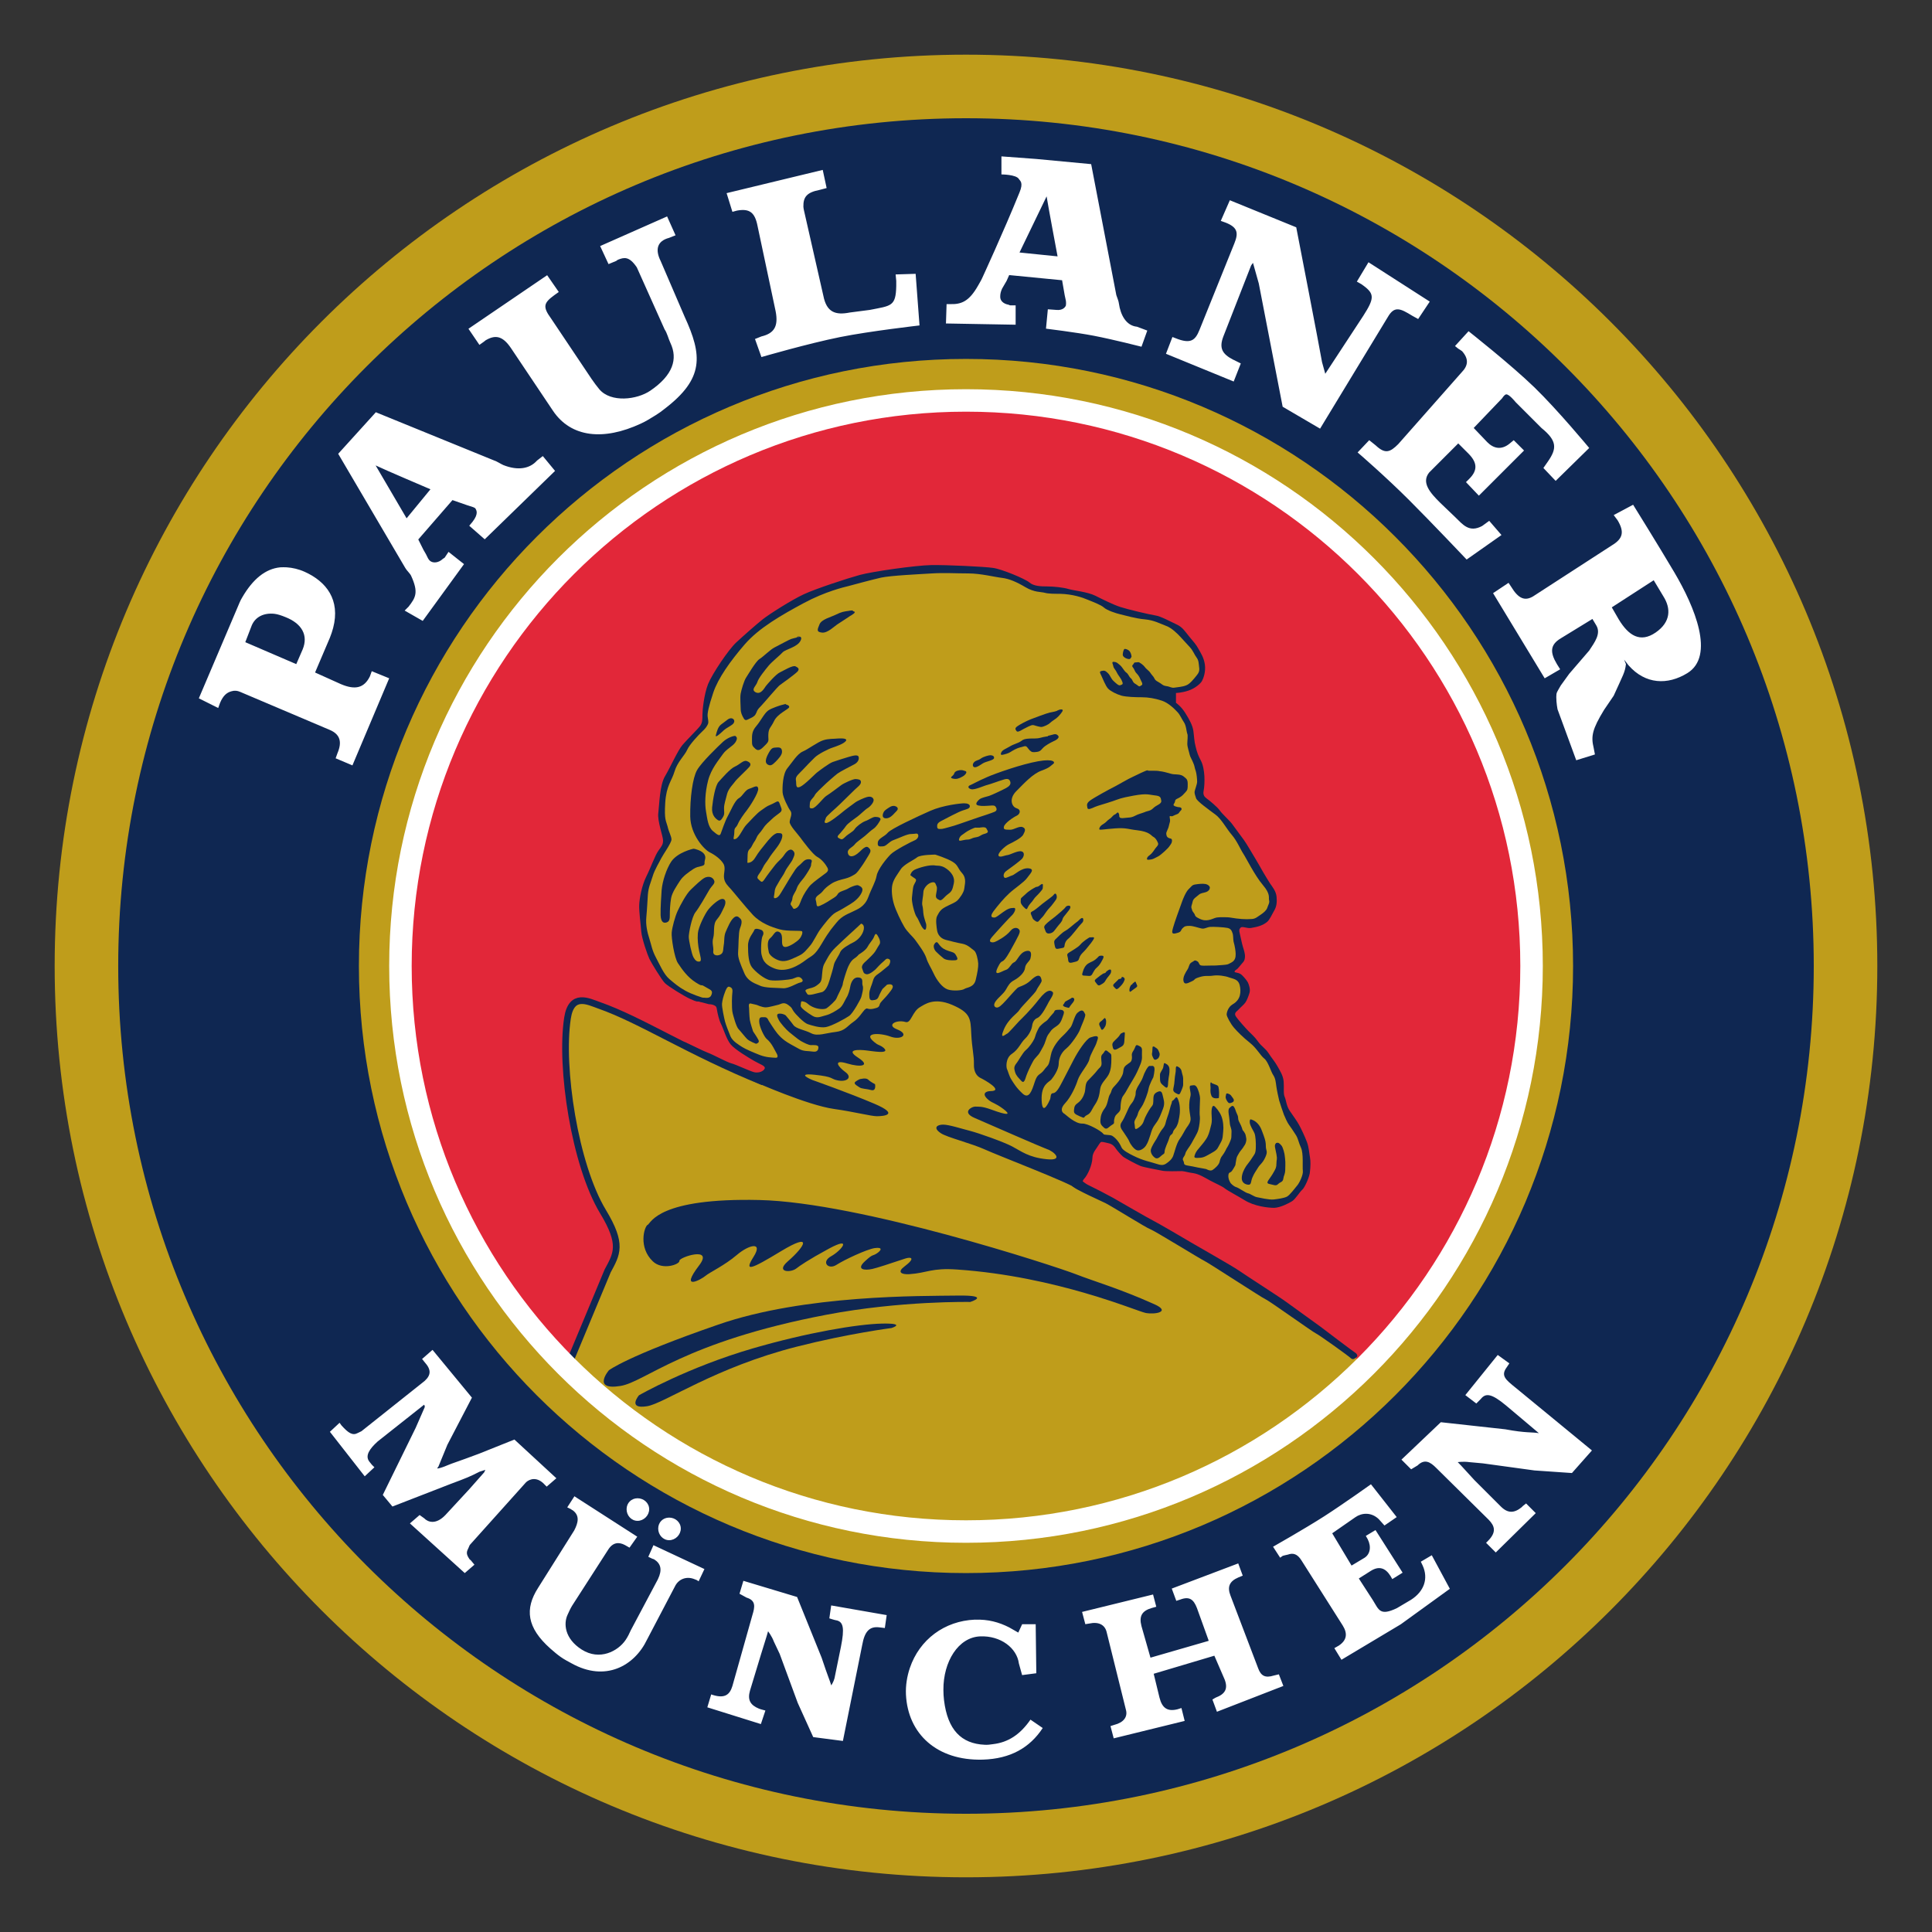
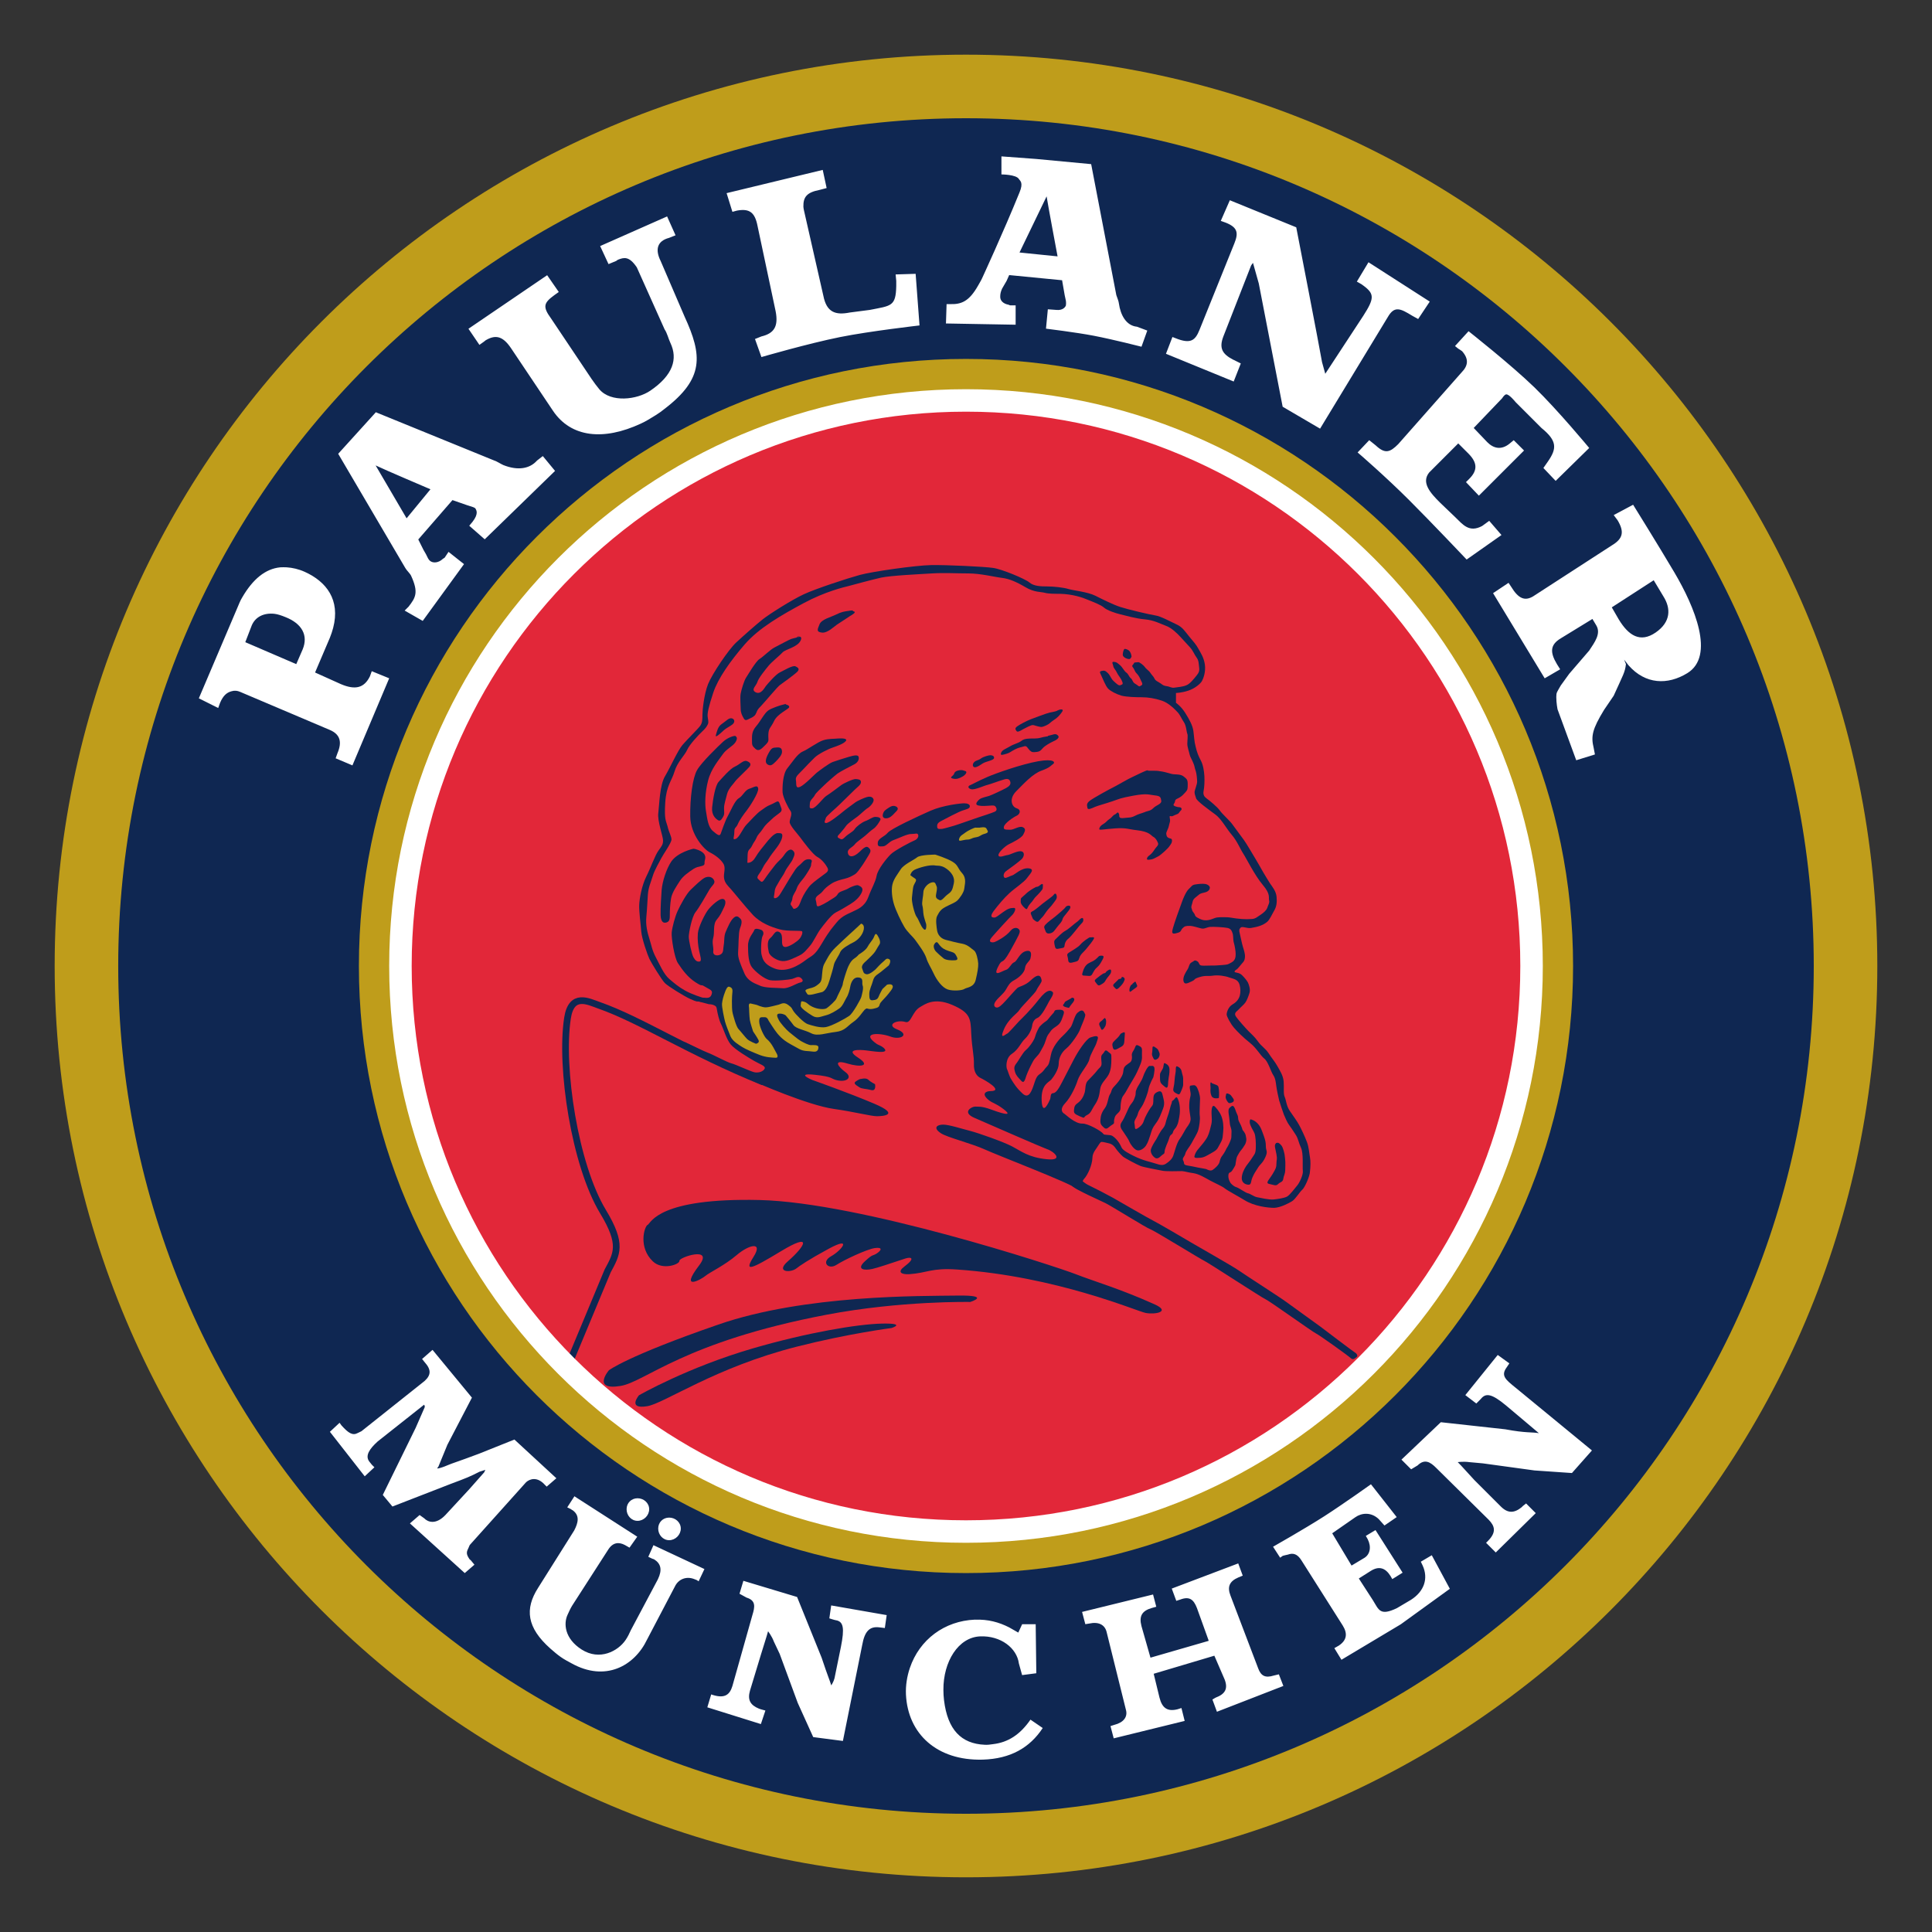
<svg xmlns="http://www.w3.org/2000/svg" version="1.1" width="768" height="768" viewBox="-2.648 -2.648 93.579 93.579" id="svg4085">
  <rect x="-2.648" y="-2.648" width="93.579" height="93.579" fill="#333333" stroke="none" />
  <defs id="defs4087">
    <clipPath id="clipPath3194">
      <path d="m 289.636,130.014 c 0,12.103 9.812,21.915 21.915,21.915 12.103,0 21.915,-9.812 21.915,-21.915 0,-12.103 -9.812,-21.915 -21.915,-21.915 -12.103,0 -21.915,9.812 -21.915,21.915" id="path3196" />
    </clipPath>
  </defs>
  <path d="M 0,44.141 C 0,19.762 19.762,0 44.141,0 68.52,0 88.282,19.762 88.282,44.141 88.282,68.52 68.52,88.282 44.141,88.282 19.762,88.282 0,68.52 0,44.141" id="path3150" style="fill:#bf9d1b;fill-opacity:1;fill-rule:nonzero;stroke:none" />
  <path d="m 44.141,3.079 c 22.679,0 41.063,18.383 41.063,41.062 0,22.679 -18.384,41.063 -41.063,41.063 C 21.462,85.204 3.078,66.82 3.078,44.141 3.078,21.462 21.462,3.079 44.141,3.079 m 0,11.658 c -16.24,0 -29.405,13.164 -29.405,29.404 0,16.24 13.165,29.405 29.405,29.405 16.24,0 29.405,-13.165 29.405,-29.405 0,-16.24 -13.165,-29.404 -29.405,-29.404" id="path3152" style="fill:#0f2752;fill-opacity:1;fill-rule:nonzero;stroke:none" />
  <path d="m 45.858,4.926 0,0.875 c 0,0 0.708,0 0.844,0.219 0.05,0.09 0.238,0.164 0.03,0.656 -0.772,1.904 -1.812,4.156 -1.812,4.156 -0.05,0.113 -0.13,0.235 -0.188,0.344 -0.44,0.78 -0.816,0.926 -1.375,0.906 l -0.156,0 -0.03,0.938 3.375,0.06 0,-0.937 -0.25,0 c -0.04,0 -0.06,-0.02 -0.09,-0.03 -0.275,-0.05 -0.418,-0.211 -0.406,-0.406 0,-0.1 0.02,-0.228 0.09,-0.375 l 0.218,-0.375 0.125,-0.281 2.563,0.25 0.125,0.719 0.06,0.281 c 0.01,0.05 0.01,0.167 0,0.219 -0.03,0.09 -0.161,0.252 -0.469,0.218 l -0.406,-0.03 -0.09,0.938 c 0,0 1.474,0.181 2.313,0.343 0.972,0.188 2.313,0.532 2.313,0.532 l 0.281,-0.782 -0.5,-0.187 c -0.525,-0.05 -0.798,-0.571 -0.875,-1.125 -0.01,-0.112 -0.09,-0.299 -0.125,-0.406 L 50.204,5.302 47.548,5.052 45.86,4.927 z m -8.656,0.656 -4.656,1.125 0.281,0.906 0.219,-0.06 c 0.615,-0.113 0.872,0.09 1,0.75 l 0.875,4.125 c 0.141,0.731 -0.07,1.071 -0.688,1.219 l -0.312,0.125 0.312,0.875 c 0,0 2.256,-0.656 3.813,-0.969 1.431,-0.287 3.844,-0.563 3.844,-0.563 l -0.188,-2.5 -0.969,0.03 0.03,0.312 0,0.25 c -0.02,0.998 -0.25,0.951 -1.281,1.156 l -0.969,0.126 c -0.698,0.138 -1.124,-0.01 -1.281,-0.813 L 36.295,7.551 c -0.01,-0.06 -0.03,-0.123 -0.03,-0.188 -0.01,-0.48 0.178,-0.694 0.782,-0.812 l 0.344,-0.09 -0.188,-0.875 z m 10.844,1.281 c 0.06,0.4 0.531,2.907 0.531,2.907 L 46.733,9.582 48.046,6.863 z m 8.875,0.188 -0.438,1 0.25,0.09 c 0.574,0.231 0.608,0.501 0.407,1 l -1.688,4.187 c -0.207,0.515 -0.426,0.7 -1.156,0.407 l -0.156,-0.06 -0.313,0.813 3.281,1.343 0.344,-0.875 -0.25,-0.125 c -0.04,-0.02 -0.07,-0.04 -0.125,-0.06 -0.524,-0.273 -0.687,-0.558 -0.469,-1.125 l 1.344,-3.438 0.09,-0.125 0.281,1 1.156,5.969 1.813,1.062 3.281,-5.406 c 0.324,-0.565 0.62,-0.406 1.187,-0.06 l 0.282,0.156 0.562,-0.844 -2.968,-1.906 -0.563,0.938 0.219,0.124 0.125,0.09 c 0.508,0.385 0.505,0.605 -0.03,1.438 l -1.844,2.812 -0.156,-0.562 C 61.261,14.155 60.137,8.362 60.137,8.362 L 56.918,7.05 z m -27.25,0.781 -3.25,1.438 0.406,0.875 0.375,-0.156 c 0.04,-0.03 0.06,-0.05 0.09,-0.06 0.288,-0.113 0.537,-0.175 0.906,0.375 l 1.344,3 c 0.129,0.19 0.182,0.446 0.281,0.656 0.371,0.782 0.125,1.565 -0.969,2.313 -0.649,0.444 -1.907,0.592 -2.468,-0.06 -0.138,-0.164 -0.253,-0.324 -0.376,-0.5 l -1.968,-2.937 c -0.415,-0.57 -0.356,-0.75 0.156,-1.125 l 0.219,-0.156 -0.563,-0.813 -3.812,2.594 0.531,0.781 0.219,-0.156 c 0.04,-0.03 0.08,-0.07 0.125,-0.09 0.47,-0.263 0.81,-0.152 1.187,0.406 l 2.032,3.032 c 0.877,1.301 2.453,1.456 4.25,0.624 0.246,-0.11 0.485,-0.263 0.718,-0.406 0.231,-0.146 0.22,-0.146 0.438,-0.312 1.925,-1.471 1.83,-2.592 0.968,-4.469 L 29.354,9.999 C 29.077,9.445 29.176,9.027 29.76,8.873 L 30.073,8.749 29.667,7.842 z m 38.812,5.563 -0.656,0.718 0.156,0.126 c 0,0 0.165,0.1 0.188,0.124 0.321,0.366 0.31,0.687 -0.03,1.032 l -3.063,3.468 c -0.403,0.404 -0.637,0.488 -1.094,0.06 l -0.312,-0.25 -0.563,0.594 c 0.03,0.02 1.379,1.191 2.5,2.312 1.059,1.058 2.782,2.875 2.782,2.875 l 1.687,-1.187 -0.594,-0.688 -0.343,0.25 c -0.633,0.339 -0.934,-0.07 -1.313,-0.437 l -0.719,-0.688 c -0.505,-0.498 -0.92,-0.988 -0.531,-1.468 l 1.406,-1.407 0.5,0.5 c 0.399,0.405 0.472,0.784 0.03,1.219 l -0.156,0.156 0.625,0.656 2.188,-2.187 -0.5,-0.5 -0.188,0.156 c -0.417,0.347 -0.798,0.238 -1.093,-0.06 l -0.657,-0.688 1.375,-1.437 c 0,0 0.103,-0.168 0.188,-0.188 0.136,-0.04 0.468,0.375 0.468,0.375 l 1.25,1.25 c 0.775,0.63 0.744,1.002 0.313,1.625 l -0.219,0.313 0.594,0.625 1.625,-1.594 c 0,0 -1.52,-1.836 -2.656,-2.938 -1.144,-1.108 -3.188,-2.718 -3.188,-2.718 z m -52.937,3.937 -1.813,2 3.25,5.531 c 0.06,0.113 0.229,0.263 0.281,0.376 0.373,0.812 0.219,1.06 -0.124,1.5 l -0.188,0.187 0.875,0.5 2,-2.75 -0.75,-0.594 -0.187,0.281 -0.09,0.06 c -0.203,0.194 -0.474,0.22 -0.625,0.09 -0.07,-0.06 -0.118,-0.165 -0.188,-0.313 l -0.125,-0.218 -0.25,-0.5 1.656,-1.907 0.719,0.25 0.281,0.09 c 0.05,0.02 0.103,0.04 0.126,0.09 0.02,0.05 0.161,0.219 -0.157,0.625 l -0.156,0.187 0.75,0.657 3.406,-3.313 -0.593,-0.719 -0.282,0.219 c -0.348,0.395 -0.924,0.497 -1.625,0.219 -0.1,-0.04 -0.328,-0.188 -0.437,-0.219 l -5.75,-2.344 z m 0,2.563 c 0.363,0.179 2.656,1.156 2.656,1.156 l -1.156,1.406 -1.5,-2.562 z m 60.906,1.906 -0.938,0.5 0.188,0.25 c 0.34,0.567 0.26,0.896 -0.281,1.219 l -3.813,2.469 c -0.396,0.235 -0.709,0.115 -1.062,-0.469 l -0.125,-0.188 -0.75,0.5 2.5,4.125 0.75,-0.437 -0.157,-0.25 c -0.348,-0.58 -0.327,-0.942 0.188,-1.25 l 1.531,-0.938 0.188,0.313 c 0.238,0.401 -0.08,0.817 -0.344,1.218 l -0.969,1.126 -0.406,0.562 c -0.186,0.331 -0.219,0.329 -0.219,0.562 0,0.294 0.06,0.594 0.06,0.594 l 0.906,2.469 0.906,-0.281 -0.06,-0.313 c -0.139,-0.569 -0.07,-0.906 0.5,-1.843 l 0.468,-0.688 c 0.46,-1.021 0.547,-1.125 0.594,-1.531 l -0.09,-0.219 0.219,0.281 c 0.817,0.923 1.889,0.96 2.844,0.375 1.354,-0.831 0.355,-3.215 -0.625,-4.875 -0.754,-1.277 -2,-3.281 -2,-3.281 z m -65.531,3.031 c -0.702,0.07 -1.316,0.555 -1.844,1.469 -0.09,0.147 -0.151,0.311 -0.219,0.469 l -1.875,4.406 0.938,0.469 0.09,-0.25 c 0.153,-0.36 0.33,-0.503 0.563,-0.563 0.129,-0.04 0.274,-0.03 0.406,0.03 l 4.344,1.844 c 0.494,0.21 0.61,0.572 0.375,1.125 l -0.09,0.25 0.813,0.344 1.781,-4.219 -0.844,-0.344 -0.09,0.25 c -0.276,0.563 -0.708,0.674 -1.406,0.376 l -1.25,-0.563 0.719,-1.687 c 0.06,-0.15 0.115,-0.314 0.156,-0.469 0.358,-1.368 -0.33,-2.248 -1.375,-2.719 -0.295,-0.134 -0.599,-0.201 -0.875,-0.219 -0.103,0 -0.212,-0.01 -0.312,0 z m 66.531,0.625 0.469,0.782 c 0.37,0.585 0.364,1.241 -0.375,1.75 -0.748,0.513 -1.31,0.149 -1.782,-0.626 L 75.421,26.77 77.452,25.457 z M 10.64,27.082 c 0.168,0.02 0.34,0.08 0.531,0.157 0.812,0.318 1.117,0.889 0.843,1.562 L 11.702,29.52 9.233,28.457 9.546,27.645 c 0.177,-0.418 0.589,-0.616 1.094,-0.563 z" id="path3154" style="fill:#ffffff;fill-opacity:1;fill-rule:nonzero;stroke:none" />
  <path d="m 18.296,62.739 -0.5,0.437 0.125,0.156 c 0.321,0.357 0.316,0.618 0,0.907 l -3.063,2.437 c -0.04,0.02 -0.146,0.07 -0.187,0.09 -0.235,0.125 -0.438,0.01 -0.781,-0.375 l -0.09,-0.125 -0.469,0.437 1.687,2.156 0.469,-0.437 -0.125,-0.125 -0.125,-0.156 c -0.21,-0.282 0.01,-0.608 0.407,-0.969 l 2.25,-1.781 0.03,0.06 0,0.06 -0.438,1 -1.593,3.25 0.468,0.562 2.813,-1.093 c 0.81,-0.303 0.924,-0.349 1.406,-0.594 l 0.281,-0.09 -0.06,0.125 -0.719,0.813 -1.156,1.25 c -0.458,0.48 -0.844,0.351 -1.031,0.156 l -0.219,-0.156 -0.469,0.406 2.656,2.406 0.469,-0.406 -0.156,-0.188 c -0.02,-0.04 -0.07,-0.05 -0.09,-0.09 -0.176,-0.257 -0.134,-0.351 -0.03,-0.562 0.03,-0.08 0.04,-0.1 0.06,-0.125 l 2.719,-3.031 c 0.183,-0.165 0.543,-0.279 0.906,0.125 l 0.09,0.09 0.469,-0.406 -2.032,-1.875 -1.718,0.688 c -1.042,0.392 -1.286,0.455 -1.532,0.562 -0.177,0.08 -0.343,0.125 -0.343,0.125 -0.04,0 -0.228,0.09 -0.09,-0.06 l 0.437,-1.063 1.188,-2.281 -1.906,-2.312 z m 51.594,0.25 -1.563,1.937 0.531,0.406 c 0,0 0.196,-0.19 0.219,-0.219 0.238,-0.299 0.521,-0.266 1.219,0.313 l 1.187,1 c 0.127,0.112 0.407,0.344 0.407,0.344 -0.332,-0.06 -0.629,0 -1.626,-0.188 l -3.124,-0.343 -1.907,1.812 0.469,0.469 0.312,-0.188 c 0.34,-0.333 0.616,-0.17 0.907,0.125 l 2.531,2.5 c 0.301,0.306 0.396,0.605 -0.03,1.032 l -0.09,0.09 0.469,0.469 1.937,-1.906 -0.469,-0.469 -0.156,0.125 c -0.03,0.02 -0.04,0.05 -0.06,0.06 -0.354,0.287 -0.665,0.302 -1,-0.03 l -1.282,-1.281 c -0.128,-0.129 -0.691,-0.768 -0.812,-0.875 0,0 0.279,-0.04 0.562,0 l 0.657,0.06 2.5,0.343 1.812,0.125 0.969,-1.094 -3.688,-3.031 c -0.496,-0.401 -0.741,-0.589 -0.437,-1 l 0.125,-0.187 -0.562,-0.406 z m -6.126,6.25 c 0,0 -1.372,0.979 -2.281,1.562 -0.938,0.601 -2.469,1.469 -2.469,1.469 l 0.344,0.531 0.125,-0.09 c 0,0 0.226,-0.06 0.25,-0.06 0.248,-0.09 0.458,-0.04 0.657,0.281 l 2,3.156 c 0.232,0.372 0.213,0.701 -0.188,0.969 l -0.219,0.125 0.344,0.563 2.875,-1.719 2.375,-1.719 -0.875,-1.625 -0.531,0.313 0.09,0.187 c 0.282,0.62 0.08,1.244 -0.562,1.656 l -0.688,0.407 c -0.822,0.393 -0.873,0.08 -1.156,-0.376 l -0.687,-1.062 0.593,-0.375 c 0.374,-0.229 0.687,-0.151 0.938,0.25 l 0.09,0.156 0.5,-0.312 -1.313,-2.063 -0.469,0.282 0.09,0.156 c 0.189,0.374 0.116,0.736 -0.156,0.906 l -0.625,0.375 -0.937,-1.563 1.124,-0.781 c 0.289,-0.202 0.747,-0.266 1.126,0.09 l 0.281,0.313 0.593,-0.407 -1.25,-1.593 z m -38.593,0.593 -0.344,0.531 0.187,0.09 c 0.02,0.03 0.07,0.04 0.09,0.06 0.33,0.252 0.259,0.587 0.06,0.969 l -1.75,2.781 c -0.652,1.021 -0.545,1.924 0.593,2.937 0.159,0.139 0.328,0.286 0.5,0.406 0.174,0.126 0.347,0.21 0.532,0.313 1.634,0.909 3.044,0.128 3.656,-1.156 L 30.039,74.2 c 0.18,-0.376 0.561,-0.497 0.906,-0.375 l 0.156,0.06 0.09,0.06 0.281,-0.594 -2.469,-1.156 -0.25,0.563 0.188,0.09 c 0.02,0.01 0.07,0.02 0.09,0.03 0.334,0.209 0.408,0.507 0.187,0.968 l -1.312,2.469 c -0.07,0.16 -0.15,0.321 -0.25,0.469 -0.375,0.553 -1.264,1.015 -2.125,0.469 -0.842,-0.535 -0.884,-1.27 -0.688,-1.688 0.07,-0.15 0.132,-0.296 0.219,-0.437 l 1.75,-2.719 c 0.228,-0.358 0.517,-0.376 0.813,-0.219 l 0.218,0.125 0.375,-0.531 -3.062,-1.969 z m 3.062,0.09 c -0.302,0 -0.531,0.23 -0.531,0.531 0,0.303 0.229,0.563 0.531,0.563 0.301,0 0.563,-0.26 0.563,-0.563 0,-0.301 -0.262,-0.531 -0.563,-0.531 z m 1.531,0.937 c -0.302,0 -0.531,0.229 -0.531,0.532 0,0.301 0.229,0.562 0.531,0.562 0.302,0 0.563,-0.261 0.563,-0.562 0,-0.303 -0.261,-0.532 -0.563,-0.532 z m 27.563,2.219 -3.219,1.219 0.219,0.594 0.187,-0.06 c 0.45,-0.172 0.651,-0.01 0.813,0.407 l 0.563,1.562 0,0.03 -2.813,0.813 -0.437,-1.532 c -0.126,-0.486 0.03,-0.738 0.5,-0.874 l 0.218,-0.06 -0.156,-0.594 -3.438,0.844 0.157,0.594 0.187,-0.03 c 0.46,-0.101 0.758,0.06 0.844,0.406 l 0.938,3.781 c 0.09,0.335 -0.118,0.608 -0.563,0.719 l -0.187,0.06 0.156,0.594 3.437,-0.844 -0.156,-0.625 -0.187,0.06 c -0.492,0.125 -0.75,-0.06 -0.876,-0.563 l -0.281,-1.156 2.938,-0.875 0.5,1.156 c 0.167,0.438 0.03,0.7 -0.438,0.875 l -0.156,0.09 0.219,0.594 3.218,-1.25 -0.218,-0.563 -0.25,0.06 c -0.415,0.13 -0.618,0.01 -0.75,-0.344 l -1.344,-3.531 c -0.16,-0.414 -0.06,-0.686 0.375,-0.875 l 0.219,-0.09 -0.219,-0.594 z m -23.969,0.844 -0.187,0.625 0.343,0.188 c 0.457,0.138 0.404,0.447 0.282,0.843 l -0.969,3.438 c -0.125,0.411 -0.356,0.615 -0.937,0.437 l -0.09,-0.03 -0.188,0.625 2.594,0.812 0.219,-0.656 -0.219,-0.06 c -0.04,-0.01 -0.06,-0.02 -0.09,-0.03 -0.42,-0.173 -0.567,-0.423 -0.437,-0.874 l 0.531,-1.75 c 0.05,-0.175 0.308,-0.968 0.344,-1.126 0,0 0.182,0.232 0.281,0.5 l 0.281,0.594 0.875,2.375 0.75,1.657 1.438,0.187 0.937,-4.656 c 0.113,-0.627 0.337,-0.915 0.844,-0.844 l 0.25,0.03 0.09,-0.625 -2.688,-0.469 -0.09,0.626 c 0,0 0.277,0.09 0.313,0.09 0.378,0.06 0.425,0.393 0.25,1.281 l -0.313,1.532 c -0.04,0.166 -0.156,0.344 -0.156,0.344 -0.1,-0.322 -0.148,-0.384 -0.468,-1.344 L 35.96,74.704 33.366,73.923 z m 11.219,1.879 c -1.478,0.06 -2.69,0.966 -3.156,2.344 -0.138,0.408 -0.207,0.85 -0.188,1.281 0.09,1.907 1.501,3.217 3.719,3.156 1.344,-0.04 2.279,-0.577 2.906,-1.531 l -0.594,-0.406 c -0.504,0.728 -1.083,1.101 -1.812,1.187 -0.127,0.02 -0.279,0.04 -0.406,0.03 -1.134,-0.05 -1.795,-0.725 -1.969,-2.156 -0.02,-0.169 -0.03,-0.33 -0.03,-0.5 -0.01,-1.371 0.722,-2.552 1.781,-2.594 0.995,-0.04 1.778,0.566 1.875,1.313 l 0.156,0.563 0.688,-0.09 -0.03,-2.375 -0.656,0 -0.187,0.406 -0.438,-0.25 c -0.5,-0.255 -1.029,-0.399 -1.656,-0.375 z" id="path3178" style="fill:#ffffff;fill-opacity:1;fill-rule:nonzero;stroke:none" />
  <path d="m 16.747,44.141 c 0,-15.129 12.265,-27.394 27.394,-27.394 15.129,0 27.394,12.265 27.394,27.394 0,15.129 -12.265,27.394 -27.394,27.394 -15.129,0 -27.394,-12.265 -27.394,-27.394" id="path3188" style="fill:#e22739;fill-opacity:1;fill-rule:nonzero;stroke:none" />
  <g transform="matrix(1.25,0,0,-1.25,-345.298,206.659)" clip-path="url(#clipPath3194)" id="g3192">
-     <path d="m 296.042,114.317 1.269,3.071 c 0,0 0.65,1.181 0.65,1.476 0,0.295 0.09,0.885 -0.266,1.269 -0.354,0.384 -1.476,3.484 -1.446,4.163 0.03,0.679 -0.278,3.382 -0.139,3.699 0.139,0.316 0.345,0.759 0.67,0.67 0.325,-0.09 2.125,-0.856 2.362,-0.974 0.236,-0.118 2.066,-1.181 2.332,-1.21 0.266,-0.03 1.446,-0.709 1.683,-0.709 0.236,0 0.944,-0.118 0.944,0.06 0,0.177 -0.118,0.384 -0.354,0.473 -0.236,0.09 -1.199,0.73 -1.323,0.985 -0.123,0.254 -0.271,0.55 -0.33,0.786 -0.06,0.236 -0.06,0.59 -0.236,0.59 -0.178,0 -0.738,0.06 -0.886,0.118 -0.148,0.06 -0.886,0.562 -1.063,0.739 -0.177,0.177 -0.59,1.151 -0.679,1.328 -0.09,0.177 -0.266,0.886 -0.266,1.092 0,0.207 0.237,1.299 0.325,1.594 0.09,0.296 0.62,1.211 0.62,1.359 0,0.147 -0.177,1.269 -0.177,1.505 0,0.237 0.487,1.36 0.65,1.772 0.162,0.412 0.974,1.092 1.003,1.299 0.03,0.206 0.325,1.505 0.443,1.712 0.118,0.207 1.181,1.653 1.594,1.949 0.414,0.295 2.657,1.565 3.071,1.653 0.413,0.09 2.48,0.561 3.159,0.62 0.679,0.06 2.42,-0.06 2.686,-0.09 0.266,-0.03 1.328,-0.324 1.535,-0.472 0.207,-0.147 1.209,-0.319 1.417,-0.266 0.209,0.05 1.388,-0.413 1.654,-0.531 0.265,-0.118 1.475,-0.443 1.771,-0.502 0.295,-0.06 1.004,-0.472 1.299,-0.709 0.295,-0.236 0.62,-0.826 0.649,-0.974 0.03,-0.147 0.03,-0.561 -0.09,-0.708 -0.119,-0.148 -0.237,-0.325 -0.414,-0.355 -0.177,-0.03 -0.56,0 -0.679,-0.118 -0.118,-0.118 -0.03,-0.384 0.09,-0.502 0.118,-0.118 0.472,-0.531 0.561,-0.738 0.09,-0.206 -0.03,-0.413 0.09,-0.826 0.117,-0.414 0.496,-0.847 0.383,-1.152 -0.113,-0.304 -0.118,-0.62 -0.03,-0.768 0.09,-0.147 0.62,-0.59 0.797,-0.767 0.177,-0.177 0.826,-1.004 0.974,-1.299 0.148,-0.295 0.325,-0.738 0.531,-1.004 0.207,-0.265 0.502,-0.561 0.532,-0.767 0.03,-0.207 -0.03,-0.384 -0.09,-0.561 -0.06,-0.177 -0.295,-0.62 -0.502,-0.591 -0.206,0.03 -0.915,-0.118 -0.915,-0.118 0,0 0.148,-0.413 0.177,-0.679 0.03,-0.266 0.118,-0.62 0,-0.738 -0.118,-0.118 -0.295,-0.384 -0.472,-0.354 -0.177,0.03 0.236,-0.06 0.413,-0.177 0.177,-0.118 0.266,-0.443 0.266,-0.591 0,-0.147 -0.03,-0.531 -0.266,-0.59 -0.236,-0.06 -0.236,-0.237 -0.177,-0.384 0.06,-0.148 0.502,-0.591 0.679,-0.797 0.177,-0.207 0.768,-1.033 0.886,-1.211 0.118,-0.177 0.236,-0.62 0.295,-0.797 0.06,-0.177 0.148,-0.797 0.325,-1.033 0.177,-0.236 0.443,-0.768 0.531,-0.945 0.09,-0.177 0.118,-0.738 0.118,-1.092 0,-0.354 -0.265,-0.945 -0.561,-1.181 -0.295,-0.236 -1.092,-0.295 -1.299,-0.207 -0.206,0.09 -0.974,0.827 -1.328,0.915 -0.354,0.09 -0.886,0.355 -1.063,0.384 -0.177,0.03 -0.65,0.236 -0.915,0.148 -0.266,-0.09 -0.59,0 -0.827,0.06 -0.236,0.06 -0.898,0.277 -1.003,0.472 -0.106,0.196 -0.443,0.414 -0.768,0.532 -0.325,0.118 -0.561,0.177 -0.62,-0.03 -0.06,-0.206 -0.413,-1.092 -0.413,-1.092 0,0 -0.09,-0.384 0.09,-0.591 0.177,-0.206 0.738,-0.413 1.034,-0.649 0.295,-0.236 1.653,-1.004 2.007,-1.24 0.354,-0.236 1.211,-0.502 1.653,-0.856 0.443,-0.354 1.712,-0.974 2.067,-1.27 0.354,-0.295 1.564,-1.121 1.948,-1.358 0.384,-0.236 0.945,-0.738 1.152,-0.856 0.206,-0.118 0.147,-0.09 0.708,-0.473 0.561,-0.383 0.738,-0.767 0.886,-1.003 0.148,-0.237 -0.08,-3.055 -0.991,-4.475 -0.913,-1.42 -4.158,-6.084 -8.416,-6.794 -4.259,-0.71 -7.808,-1.724 -12.067,-1.116 -4.259,0.609 -7.393,4.148 -9.532,6.288 -1.825,1.824 -1.622,3.954 -1.521,5.171 0.101,1.216 1.145,1.339 1.145,1.339" id="path3198" style="fill:#bf9d1b;fill-opacity:1;fill-rule:nonzero;stroke:none" />
    <path d="m 299.217,119.981 c 0.135,0.09 0.426,1.055 4.332,0.965 3.905,-0.09 11.445,-2.559 12.253,-2.873 0.74,-0.288 1.687,-0.555 3.053,-1.167 0.651,-0.292 0.02,-0.404 -0.337,-0.337 -0.359,0.07 -3.452,1.42 -7.316,1.684 -0.988,0.07 -1.157,-0.134 -1.841,-0.18 -0.336,-0.02 -0.471,0.09 -0.201,0.292 0.467,0.351 0.246,0.381 0.04,0.314 -0.599,-0.2 -1.103,-0.366 -1.279,-0.404 -0.314,-0.07 -0.629,-0.02 -0.292,0.292 0.337,0.314 0.288,0.191 0.472,0.314 0.183,0.123 0.224,0.247 -0.09,0.202 -0.314,-0.05 -1.167,-0.449 -1.482,-0.651 -0.314,-0.202 -0.605,0.113 -0.201,0.337 0.404,0.224 0.838,0.793 -0.09,0.292 -0.795,-0.43 -1.139,-0.67 -1.257,-0.764 -0.224,-0.179 -0.82,-0.153 -0.337,0.27 0.719,0.628 0.943,1.122 -0.247,0.404 -1.189,-0.718 -1.458,-0.831 -1.077,-0.225 0.382,0.606 -0.179,0.472 -0.65,0.07 -0.472,-0.404 -1.055,-0.674 -1.213,-0.808 -0.157,-0.135 -1.027,-0.618 -0.247,0.404 0.584,0.763 -0.785,0.314 -0.763,0.179 0.02,-0.135 -0.654,-0.385 -1.032,-0.02 -0.561,0.538 -0.337,1.324 -0.202,1.414" id="path3200" style="fill:#0f2752;fill-opacity:1;fill-rule:nonzero;stroke:none" />
    <path d="m 297.713,114.347 c 0,0 -0.669,-0.788 0.449,-0.606 0.966,0.157 2.447,1.706 7.99,2.761 2.875,0.547 5.566,0.494 5.566,0.494 0,0 0.853,0.269 -0.516,0.247 -1.369,-0.02 -5.893,0.04 -9.247,-1.123 -3.568,-1.234 -4.242,-1.773 -4.242,-1.773" id="path3202" style="fill:#0f2752;fill-opacity:1;fill-rule:nonzero;stroke:none" />
    <path d="m 298.88,113.38 c 0,0 -0.468,-0.552 0.315,-0.424 0.675,0.11 2.626,1.504 5.813,2.311 1.985,0.504 3.658,0.719 3.658,0.719 0,0 0.597,0.188 -0.362,0.172 -0.958,-0.02 -2.915,-0.352 -5.002,-0.958 -2.539,-0.737 -4.422,-1.82 -4.422,-1.82" id="path3204" style="fill:#0f2752;fill-opacity:1;fill-rule:nonzero;stroke:none" />
    <path d="m 296.008,114.218 1.658,3.98 c 0.357,0.663 0.591,1.024 -0.179,2.296 -1.096,1.811 -1.669,5.603 -1.377,7.501 0.153,0.994 0.808,0.642 1.221,0.497 1.636,-0.574 3.473,-1.799 6.356,-2.972" id="path3206" style="fill:none;stroke:#0f2752;stroke-width:0.26;stroke-linecap:butt;stroke-linejoin:miter;stroke-miterlimit:3.864;stroke-opacity:1;stroke-dasharray:none" />
    <path d="m 303.381,125.52 c 0,0 2.03,-0.903 3.061,-1.046 0.754,-0.105 1.429,-0.281 1.658,-0.281 0.23,0 0.919,0.05 -0.102,0.485 -1.02,0.434 -2.398,0.918 -2.398,0.918 0,0 -0.689,0.281 0.08,0.204 0.765,-0.08 0.612,-0.159 0.888,-0.216 0.372,-0.08 0.592,0.114 0.311,0.319 -0.281,0.204 -0.51,0.51 0.08,0.331 0.488,-0.148 0.929,-0.106 0.409,0.23 -0.533,0.343 0.08,0.306 0.306,0.28 0.212,-0.02 0.98,-0.169 0.685,0.1 -0.09,0.08 -0.21,0.112 -0.26,0.146 -0.663,0.46 0.11,0.444 0.519,0.291 0.408,-0.153 0.773,0.08 0.255,0.281 -0.425,0.168 -0.01,0.387 0.339,0.281 0.216,-0.06 0.252,0.411 0.569,0.585 0.162,0.09 0.52,0.384 1.235,0.08 0.714,-0.307 0.713,-0.531 0.739,-1.118 0.03,-0.586 0.113,-0.861 0.103,-1.178 -0.01,-0.299 0.108,-0.47 0.27,-0.544 0.09,-0.04 0.929,-0.499 0.368,-0.502 -0.189,-10e-4 -0.363,-0.114 -0.05,-0.358 0.147,-0.115 0.246,-0.104 0.553,-0.334 0.306,-0.229 0.195,-0.267 -0.477,-0.02 -0.376,0.137 -0.49,0.104 -0.62,0.112 -0.13,0 -0.528,-0.219 -0.02,-0.438 0.503,-0.22 2.685,-1.172 2.81,-1.211 0.26,-0.08 0.682,-0.463 -0.02,-0.389 -0.698,0.07 -0.991,0.316 -1.332,0.495 -0.341,0.179 -1.308,0.52 -1.625,0.601 -0.317,0.08 -0.82,0.244 -1.048,0.244 -0.227,0 -0.414,-0.117 -0.09,-0.333 0.243,-0.163 1.178,-0.39 1.714,-0.634 0.536,-0.243 3.249,-1.283 3.509,-1.495 0.26,-0.211 0.187,0.212 0.325,0.358 0.138,0.146 0.314,0.524 0.325,0.812 0,0.211 0.163,0.366 0.236,0.496 0.07,0.13 0.292,0.285 0.186,0.438 -0.07,0.106 -0.6,0.407 -0.812,0.398 -0.287,-0.01 -0.642,0.35 -0.698,0.382 -0.06,0.03 -0.204,0.155 0.03,0.406 0.236,0.252 0.424,0.687 0.49,0.9 0.08,0.249 0.412,0.604 0.45,0.805 0.04,0.202 0.249,0.518 0.278,0.642 0.03,0.125 0.189,0.353 -0.239,0.202 -0.163,-0.06 -0.479,-0.537 -0.642,-0.853 -0.163,-0.317 -0.345,-0.671 -0.451,-0.872 -0.105,-0.201 -0.22,-0.422 -0.345,-0.432 -0.124,0 -0.09,-0.153 -0.124,-0.239 -0.04,-0.09 -0.297,-0.681 -0.326,-0.05 -0.03,0.633 0.287,0.709 0.374,0.815 0.09,0.105 0.287,0.392 0.287,0.613 0,0.22 0.106,0.441 0.297,0.594 0.192,0.153 0.489,0.604 0.527,0.728 0.04,0.125 0.24,0.537 0.201,0.595 -0.04,0.06 -0.07,0.263 -0.306,0.05 -0.106,-0.1 -0.182,-0.46 -0.259,-0.555 -0.08,-0.1 -0.182,-0.221 -0.316,-0.345 -0.134,-0.125 -0.393,-0.422 -0.45,-0.738 -0.06,-0.317 -0.08,-0.364 -0.163,-0.451 -0.09,-0.09 -0.1,-0.144 -0.202,-0.23 -0.105,-0.09 -0.172,-0.08 -0.268,-0.383 -0.1,-0.307 -0.211,-0.652 -0.46,-0.422 -0.249,0.23 -0.345,0.403 -0.431,0.537 -0.09,0.134 -0.144,0.364 -0.173,0.412 -0.03,0.05 -0.07,0.422 0.192,0.594 0.259,0.173 0.335,0.422 0.508,0.585 0.173,0.163 0.259,0.393 0.268,0.469 0.01,0.08 0.04,0.269 0.211,0.336 0.173,0.07 0.393,0.536 0.441,0.623 0.05,0.09 0.211,0.306 0.153,0.373 -0.06,0.07 -0.201,0.154 -0.537,-0.278 -0.335,-0.431 -0.68,-0.757 -0.766,-0.843 -0.09,-0.09 -0.422,-0.479 -0.47,-0.488 -0.05,-0.01 -0.306,-0.269 -0.124,0.162 0.182,0.431 0.537,0.633 0.603,0.758 0.07,0.124 0.623,0.661 0.662,0.766 0.04,0.105 0.22,0.316 0.201,0.383 -0.02,0.07 -0.04,0.366 -0.422,0 -0.22,-0.21 -0.441,-0.23 -0.517,-0.297 -0.08,-0.07 -0.268,-0.287 -0.45,-0.488 -0.183,-0.201 -0.269,-0.269 -0.345,-0.269 -0.08,0 -0.163,0.08 -0.05,0.24 0.115,0.163 0.306,0.287 0.402,0.46 0.1,0.172 0.144,0.268 0.326,0.364 0.182,0.1 0.393,0.287 0.412,0.47 0.02,0.181 0.182,0.249 0.211,0.373 0.03,0.125 0.07,0.345 -0.182,0.278 -0.25,-0.07 -0.326,-0.383 -0.451,-0.431 -0.124,-0.05 -0.182,-0.259 -0.325,-0.297 -0.144,-0.04 -0.508,-0.307 -0.307,0.105 0.201,0.412 0.124,0 0.47,0.614 0.344,0.623 0.402,0.728 0.373,0.814 -0.03,0.09 -0.201,0.173 -0.364,-0.03 -0.163,-0.202 -0.517,-0.393 -0.604,-0.422 -0.09,-0.03 -0.287,-0.02 -0.105,0.191 0.182,0.212 0.7,0.777 0.776,0.844 0.08,0.07 0.201,0.297 0.07,0.287 -0.134,0 -0.23,-0.03 -0.412,-0.162 -0.182,-0.135 -0.278,-0.211 -0.335,-0.211 -0.06,0 -0.211,0 -0.04,0.239 0.173,0.23 0.412,0.518 0.623,0.709 0.211,0.192 0.565,0.422 0.681,0.585 0.115,0.163 0.325,0.345 0.06,0.374 -0.268,0.03 -0.546,-0.25 -0.623,-0.269 -0.08,-0.02 -0.239,-0.115 -0.297,-0.1 -0.06,0.02 -0.09,0.173 0.07,0.278 0.154,0.106 0.508,0.374 0.585,0.451 0.08,0.08 0.134,0.258 -0.01,0.297 -0.143,0.04 -0.44,-0.134 -0.546,-0.144 -0.106,-0.01 -0.307,-0.115 -0.345,-0.02 -0.04,0.1 0.259,0.373 0.402,0.441 0.144,0.07 0.489,0.239 0.556,0.373 0.07,0.135 0.115,0.23 -0.02,0.288 -0.134,0.06 -0.345,-0.105 -0.488,-0.1 -0.144,0.01 -0.279,-0.02 -0.24,0.125 0.04,0.143 0.373,0.364 0.498,0.421 0.125,0.06 0.182,0.23 -0.01,0.288 -0.191,0.06 -0.306,0.374 0,0.671 0.297,0.297 0.623,0.661 0.968,0.786 0.345,0.124 0.364,0.201 0.45,0.258 0.09,0.06 0.04,0.214 -0.575,0.106 -0.651,-0.115 -1.642,-0.465 -1.983,-0.614 -0.374,-0.163 -0.585,-0.287 -0.661,-0.316 -0.08,-0.03 -0.1,-0.115 0.04,-0.153 0.134,-0.04 0.498,0.134 0.623,0.163 0.124,0.03 0.479,0.163 0.555,0.182 0.08,0.02 0.259,0.115 0.326,-0.02 0.07,-0.135 -0.04,-0.221 -0.143,-0.278 -0.106,-0.06 -0.566,-0.278 -0.662,-0.307 -0.1,-0.03 -0.287,-0.07 -0.364,-0.125 -0.08,-0.06 -0.172,-0.172 -0.115,-0.22 0.06,-0.05 0.268,-0.05 0.384,-0.04 0.114,0 0.287,0.04 0.335,-0.02 0.05,-0.06 0.09,-0.163 -0.03,-0.211 -0.115,-0.05 -0.517,-0.182 -0.584,-0.202 -0.07,-0.02 -0.872,-0.306 -0.978,-0.335 -0.105,-0.03 -0.393,-0.115 -0.469,-0.125 -0.08,0 -0.182,-0.03 -0.192,0.07 -0.01,0.1 0.01,0.163 0.163,0.24 0.153,0.08 0.671,0.355 0.824,0.403 0.153,0.05 0.268,0.07 0.278,0.153 0.01,0.09 -0.1,0.125 -0.221,0.125 -0.124,0 -0.804,-0.07 -1.303,-0.288 -0.498,-0.22 -1.533,-0.7 -1.657,-0.853 -0.125,-0.153 -0.365,-0.211 -0.384,-0.374 -0.02,-0.163 0.05,-0.163 0.192,-0.153 0.144,0 0.23,0.182 0.431,0.249 0.201,0.07 0.527,0.24 0.681,0.23 0.153,0 0.229,0.05 0.258,-0.03 0.03,-0.08 -0.04,-0.181 -0.144,-0.22 -0.105,-0.04 -0.766,-0.383 -0.919,-0.537 -0.154,-0.153 -0.499,-0.574 -0.546,-0.833 -0.05,-0.259 -0.182,-0.451 -0.326,-0.834 -0.144,-0.383 -0.441,-0.47 -0.585,-0.546 -0.144,-0.08 -0.421,-0.152 -0.642,-0.432 -0.144,-0.182 -0.268,-0.297 -0.565,-0.804 -0.297,-0.508 -0.384,-0.46 -0.633,-0.652 -0.249,-0.192 -0.747,-0.499 -1.198,-0.326 -0.45,0.172 -0.469,0.402 -0.507,0.527 -0.04,0.125 -0.02,0.642 0.04,0.738 0.06,0.1 0.02,0.201 -0.05,0.23 -0.07,0.03 -0.249,0.09 -0.278,-0.01 -0.03,-0.1 -0.249,-0.306 -0.239,-0.613 0,-0.307 0.02,-0.652 0.153,-0.824 0.134,-0.172 0.479,-0.46 0.699,-0.499 0.221,-0.04 0.757,0.02 0.863,0.05 0.105,0.03 0.22,0.114 0.316,0.05 0.1,-0.07 0.134,-0.163 -0.01,-0.191 -0.143,-0.03 -0.45,-0.24 -0.67,-0.221 -0.221,0.02 -0.695,0 -0.901,0.106 -0.115,0.06 -0.45,0.134 -0.594,0.479 -0.144,0.345 -0.259,0.584 -0.24,0.814 0.02,0.231 0.01,0.757 0.07,0.911 0.06,0.153 0.1,0.306 0.02,0.383 -0.08,0.08 -0.144,0.144 -0.269,0.03 -0.124,-0.115 -0.22,-0.355 -0.297,-0.527 -0.08,-0.173 -0.05,-0.364 -0.08,-0.518 -0.03,-0.153 0,-0.278 -0.1,-0.354 -0.105,-0.08 -0.326,-0.08 -0.307,0.105 0.02,0.182 -0.06,0.317 0,0.527 0.06,0.211 -0.02,0.518 0.134,0.7 0.153,0.182 0.183,0.278 0.278,0.469 0.1,0.192 0.07,0.345 -0.07,0.336 -0.134,-0.01 -0.393,-0.24 -0.527,-0.403 -0.134,-0.163 -0.393,-0.69 -0.412,-0.929 -0.02,-0.24 0.01,-0.489 0.05,-0.681 0.04,-0.191 0.115,-0.393 0.02,-0.412 -0.1,-0.02 -0.172,0.04 -0.24,0.163 -0.07,0.125 -0.182,0.652 -0.182,0.796 0,0.143 0.115,0.766 0.259,0.949 0.144,0.181 0.412,0.651 0.527,0.852 0.115,0.201 0.259,0.259 0.192,0.393 -0.07,0.134 -0.211,0.154 -0.345,0.1 -0.134,-0.06 -0.383,-0.307 -0.556,-0.47 -0.172,-0.163 -0.402,-0.594 -0.508,-0.824 -0.105,-0.23 -0.211,-0.632 -0.23,-0.834 -0.02,-0.201 0.104,-0.984 0.24,-1.188 0.172,-0.258 0.374,-0.546 0.69,-0.747 0.316,-0.202 0.153,-0.04 0.354,-0.163 0.201,-0.125 0.307,-0.134 0.269,-0.278 -0.04,-0.144 -0.116,-0.172 -0.288,-0.153 -0.172,0.02 -0.335,-0.115 -0.335,-0.115 l 0.507,-0.135 c 0,0 0.125,0 0.202,-0.04 0.08,-0.04 0.1,-0.06 0.115,-0.182 0.02,-0.125 0.08,-0.393 0.153,-0.537 0.08,-0.143 0.211,-0.603 0.383,-0.805 0.173,-0.201 0.671,-0.498 0.901,-0.632 0.23,-0.134 0.451,-0.192 0.412,-0.297 -0.04,-0.106 -0.23,-0.182 -0.402,-0.144 -0.173,0.04 -0.728,0.307 -0.891,0.345 -0.163,0.04 -0.7,0.335 -0.911,0.412 -0.21,0.08 -0.69,0.326 -0.872,0.403 -0.182,0.08 0.336,-0.364 0.336,-0.364 l 2.385,-1.173 z" id="path3208" style="fill:#0f2752;fill-opacity:1;fill-rule:nonzero;stroke:none" />
    <path d="m 307.467,125.633 c 0,0 0.203,0.06 0.292,-0.02 0.09,-0.09 0.268,-0.178 0.268,-0.178 0,0 0.06,-0.285 -0.154,-0.228 -0.22,0.06 -0.366,0.04 -0.463,0.114 -0.1,0.07 -0.244,0.138 -0.13,0.219 0.113,0.08 0.187,0.1 0.187,0.1" id="path3210" style="fill:#0f2752;fill-opacity:1;fill-rule:nonzero;stroke:none" />
    <path d="m 310.357,134.33 c 0,0 -0.574,0 -0.701,-0.106 -0.127,-0.107 -0.509,-0.266 -0.637,-0.468 -0.127,-0.201 -0.265,-0.361 -0.319,-0.584 -0.05,-0.223 -0.01,-0.531 0.06,-0.764 0.07,-0.234 0.276,-0.669 0.404,-0.882 0.127,-0.212 0.318,-0.361 0.425,-0.51 0.106,-0.148 0.35,-0.467 0.424,-0.69 0.07,-0.223 0.17,-0.351 0.287,-0.605 0.117,-0.255 0.329,-0.542 0.542,-0.616 0.212,-0.07 0.563,-0.04 0.648,0.02 0.08,0.06 0.36,0.05 0.435,0.34 0.07,0.286 0.106,0.499 0.1,0.647 -0.01,0.149 -0.07,0.436 -0.159,0.5 -0.09,0.06 -0.233,0.223 -0.456,0.265 -0.224,0.04 -0.404,0.09 -0.638,0.149 -0.233,0.06 -0.318,0.234 -0.34,0.361 -0.02,0.127 -0.07,0.436 0,0.563 0.07,0.128 0.117,0.244 0.319,0.35 0.202,0.107 0.361,0.16 0.457,0.245 0.1,0.09 0.265,0.329 0.276,0.467 0.01,0.138 0.106,0.382 -0.08,0.595 -0.191,0.212 -0.149,0.308 -0.372,0.446 -0.223,0.138 -0.669,0.276 -0.669,0.276" id="path3212" style="fill:#bf9d1b;fill-opacity:1;fill-rule:nonzero;stroke:none" />
    <path d="m 310.389,133.905 c 0.181,0 0.297,-0.04 0.414,-0.127 0.182,-0.133 0.329,-0.33 0.276,-0.563 -0.05,-0.234 -0.07,-0.308 -0.223,-0.415 -0.148,-0.106 -0.244,-0.276 -0.329,-0.233 -0.08,0.04 -0.159,0.07 -0.138,0.202 0.02,0.127 0.06,0.265 0.02,0.34 -0.04,0.07 -0.03,0.191 -0.202,0.138 -0.169,-0.05 -0.307,-0.245 -0.307,-0.372 0,-0.128 -0.07,-0.414 -0.04,-0.51 0.03,-0.09 0.03,-0.276 0.05,-0.382 0.02,-0.107 0.08,-0.287 0.1,-0.351 0.01,-0.06 0.01,-0.297 -0.106,-0.18 -0.118,0.117 -0.181,0.361 -0.266,0.467 -0.08,0.106 -0.202,0.595 -0.181,0.743 0.02,0.149 0.03,0.383 0.07,0.478 0.04,0.1 0.138,0.202 0.06,0.255 -0.08,0.05 -0.192,0.138 -0.192,0.138 0,0 0.02,0.138 0.17,0.213 0.149,0.07 0.584,0.212 0.818,0.159" id="path3214" style="fill:#0f2752;fill-opacity:1;fill-rule:nonzero;stroke:none" />
    <path d="m 310.346,130.9 c 0.1,0.08 0.1,0.02 0.192,-0.09 0.09,-0.107 0.18,-0.16 0.339,-0.213 0.16,-0.05 0.223,-0.06 0.276,-0.149 0.05,-0.09 0.128,-0.201 -0.02,-0.212 -0.148,-0.01 -0.35,0 -0.446,0.07 -0.09,0.07 -0.223,0.191 -0.297,0.266 -0.07,0.07 -0.138,0.234 -0.04,0.319" id="path3216" style="fill:#0f2752;fill-opacity:1;fill-rule:nonzero;stroke:none" />
    <path d="m 312.046,135.371 c 0.08,0.01 0.254,0.05 0.297,-0.03 0.04,-0.09 0.127,-0.149 -0.06,-0.202 -0.191,-0.05 -0.159,-0.106 -0.35,-0.138 -0.191,-0.03 -0.181,-0.09 -0.351,-0.09 -0.169,-0.01 -0.34,-0.107 -0.297,0.03 0.04,0.138 0.159,0.17 0.244,0.245 0.09,0.07 0.34,0.191 0.393,0.191 0.05,0 0.04,-0.01 0.128,0" id="path3218" style="fill:#bf9d1b;fill-opacity:1;fill-rule:nonzero;stroke:none" />
    <path d="m 307.49,131.654 c 0,0 0.138,-0.02 0.1,-0.224 -0.04,-0.201 -0.202,-0.392 -0.383,-0.488 -0.18,-0.09 -0.478,-0.255 -0.531,-0.393 -0.05,-0.138 -0.212,-0.34 -0.244,-0.489 -0.03,-0.148 -0.117,-0.435 -0.17,-0.605 -0.05,-0.17 -0.149,-0.425 -0.308,-0.457 -0.159,-0.03 -0.51,-0.159 -0.552,-0.07 -0.04,0.08 -0.138,0.138 0,0.191 0.138,0.05 0.223,0.04 0.361,0.138 0.138,0.1 0.181,0.139 0.202,0.319 0.02,0.18 0.02,0.403 0.106,0.541 0.08,0.139 0.191,0.393 0.425,0.616 0.233,0.224 0.371,0.351 0.52,0.489 0.149,0.138 0.329,0.297 0.382,0.351 0.05,0.05 0.1,0.09 0.1,0.09" id="path3220" style="fill:#bf9d1b;fill-opacity:1;fill-rule:nonzero;stroke:none" />
    <path d="m 307.405,130.464 c 0,0 0.255,0.149 0.329,0.287 0.07,0.138 0.191,0.255 0.244,0.372 0.05,0.116 0.07,0.191 0.149,0.07 0.07,-0.117 0.138,-0.266 0.06,-0.361 -0.07,-0.1 -0.128,-0.234 -0.202,-0.319 -0.07,-0.09 -0.329,-0.329 -0.329,-0.329 0,0 -0.181,-0.138 -0.128,-0.265 0.05,-0.128 0.04,-0.202 0.17,-0.224 0.128,-0.02 0.351,0.192 0.351,0.192 0,0 0.202,0.222 0.286,0.286 0.08,0.06 0.119,0.151 0.213,0.117 0.148,-0.05 0.01,-0.255 0.01,-0.255 0,0 -0.18,-0.148 -0.297,-0.244 -0.117,-0.1 -0.255,-0.138 -0.308,-0.329 -0.05,-0.192 -0.149,-0.361 -0.149,-0.531 0,-0.17 0.01,-0.255 0.128,-0.244 0.117,0.01 0.191,0.03 0.233,0.137 0.04,0.107 0.149,0.298 0.149,0.298 l 0.181,0.17 c 0,0 0.112,0.03 0.17,0 0.121,-0.07 0,-0.202 -0.107,-0.34 -0.106,-0.138 -0.255,-0.276 -0.318,-0.361 -0.06,-0.09 -0.02,-0.159 -0.16,-0.202 -0.137,-0.04 -0.201,-0.05 -0.286,-0.04 -0.08,0.01 -0.08,0.05 -0.17,-0.03 -0.08,-0.08 -0.223,-0.329 -0.446,-0.478 -0.223,-0.149 -0.308,-0.34 -0.68,-0.383 -0.371,-0.04 -0.7,-0.18 -0.945,-0.05 -0.244,0.128 -0.584,0.17 -0.69,0.319 -0.106,0.148 -0.297,0.372 -0.297,0.372 0,0 -0.08,0.07 -0.234,0.07 -0.149,0 -0.1,-0.117 -0.04,-0.234 0.05,-0.117 0.298,-0.393 0.404,-0.478 0.106,-0.08 0.329,-0.276 0.457,-0.35 0.127,-0.07 0.297,-0.159 0.392,-0.159 0.1,0 0.287,0.02 0.287,-0.08 0,-0.09 -0.03,-0.201 -0.223,-0.17 -0.191,0.03 -0.34,0 -0.52,0.1 -0.181,0.1 -0.457,0.244 -0.563,0.329 -0.106,0.08 -0.191,0.16 -0.287,0.276 -0.1,0.117 -0.34,0.499 -0.34,0.499 0,0 -0.04,0.139 -0.159,0.128 -0.117,-0.01 -0.202,0.04 -0.202,-0.16 0,-0.201 0.191,-0.594 0.287,-0.679 0.1,-0.08 0.191,-0.202 0.255,-0.319 0.06,-0.116 0.138,-0.254 0.138,-0.254 0,0 0.1,-0.171 -0.05,-0.16 -0.149,0.01 -0.35,0.01 -0.605,0.106 -0.255,0.1 -0.542,0.223 -0.68,0.308 -0.138,0.09 -0.372,0.223 -0.457,0.415 -0.08,0.191 -0.18,0.456 -0.212,0.573 -0.03,0.117 -0.127,0.563 -0.117,0.69 0.01,0.128 0.06,0.308 0.106,0.425 0.04,0.117 0.1,0.266 0.181,0.234 0.08,-0.03 0.127,-0.07 0.117,-0.191 -0.01,-0.117 -0.02,-0.213 -0.02,-0.361 0,-0.149 0,-0.372 0.03,-0.478 0.03,-0.106 0.128,-0.5 0.223,-0.606 0.1,-0.106 0.245,-0.297 0.34,-0.393 0.1,-0.09 0.34,-0.18 0.34,-0.18 0,0 0.149,0.03 0.1,0.138 -0.05,0.106 -0.212,0.34 -0.212,0.34 0,0 -0.106,0.318 -0.127,0.446 -0.02,0.127 -0.03,0.478 -0.03,0.478 0,0 -0.04,0.18 0.06,0.159 0.106,-0.02 0.254,-0.06 0.254,-0.06 0,0 0.192,-0.09 0.33,-0.09 0.138,0 0.424,0.09 0.509,0.106 0.08,0.02 0.192,0.117 0.361,-0.01 0.17,-0.128 0.117,-0.106 0.202,-0.234 0.08,-0.127 0.404,-0.457 0.552,-0.51 0.149,-0.05 0.489,-0.159 0.712,-0.116 0.223,0.04 0.754,0.329 0.903,0.435 0.148,0.106 0.445,0.648 0.467,0.733 0.02,0.08 0.1,0.34 0.05,0.446 -0.04,0.106 0.06,0.287 -0.159,0.308 -0.223,0.02 -0.298,-0.234 -0.319,-0.351 -0.02,-0.116 -0.07,-0.318 -0.149,-0.435 -0.07,-0.117 -0.148,-0.329 -0.276,-0.414 -0.127,-0.09 -0.339,-0.223 -0.52,-0.266 -0.18,-0.04 -0.329,-0.138 -0.52,-0.02 -0.192,0.117 -0.468,0.308 -0.457,0.393 0.01,0.08 0,0.181 0.06,0.17 0.203,-0.03 0.191,-0.117 0.393,-0.212 0.202,-0.1 0.478,-0.117 0.562,-0.05 0.09,0.06 0.34,0.287 0.372,0.372 0.03,0.09 0.244,0.478 0.244,0.552 0,0.07 0.138,0.5 0.181,0.606 0.04,0.106 0.127,0.297 0.255,0.382 0.127,0.08 0.191,0.17 0.191,0.17" id="path3222" style="fill:#bf9d1b;fill-opacity:1;fill-rule:nonzero;stroke:none" />
    <path d="m 307.038,143.78 c -0.212,-0.03 -0.304,-0.04 -0.516,-0.146 -0.211,-0.105 -0.568,-0.184 -0.647,-0.382 -0.08,-0.199 -0.132,-0.291 0.09,-0.318 0.225,-0.03 0.489,0.251 0.621,0.331 0.132,0.08 0.357,0.237 0.463,0.304 0.106,0.06 0.264,0.158 0.158,0.184 -0.105,0.03 0.04,0.05 -0.171,0.03" id="path3224" style="fill:#0f2752;fill-opacity:1;fill-rule:nonzero;stroke:none" />
    <path d="m 305.056,142.763 c -0.238,-0.04 0.211,0.132 0.09,-0.133 -0.118,-0.264 -0.594,-0.343 -0.7,-0.462 -0.106,-0.119 -0.409,-0.357 -0.541,-0.515 -0.132,-0.159 -0.397,-0.489 -0.437,-0.634 -0.04,-0.146 -0.264,-0.291 -0.07,-0.397 0.199,-0.105 0.331,0.146 0.397,0.238 0.07,0.09 0.396,0.463 0.541,0.529 0.146,0.07 0.503,0.29 0.608,0.237 0.106,-0.05 0.172,-0.105 0.07,-0.211 -0.105,-0.106 -0.594,-0.462 -0.674,-0.515 -0.08,-0.05 -0.633,-0.714 -0.739,-0.819 -0.106,-0.106 -0.133,-0.146 -0.172,-0.251 -0.04,-0.106 -0.106,-0.159 -0.225,-0.212 -0.118,-0.05 -0.198,-0.132 -0.264,-0.01 -0.07,0.119 -0.119,0.225 -0.119,0.37 0,0.145 -0.03,0.436 0,0.594 0.03,0.159 0.132,0.503 0.212,0.621 0.08,0.119 0.369,0.621 0.515,0.714 0.145,0.09 0.423,0.37 0.581,0.449 0.159,0.08 0.568,0.304 0.647,0.33 0.08,0.03 0.516,0.119 0.278,0.08" id="path3226" style="fill:#0f2752;fill-opacity:1;fill-rule:nonzero;stroke:none" />
    <path d="m 304.567,140.173 c -0.04,-0.04 0.153,-0.03 0.132,-0.132 -0.01,-0.07 -0.449,-0.251 -0.581,-0.528 -0.132,-0.278 -0.211,-0.265 -0.225,-0.516 -0.01,-0.251 0.05,-0.251 -0.105,-0.409 -0.159,-0.159 -0.265,-0.278 -0.397,-0.159 -0.132,0.119 -0.132,0.146 -0.132,0.33 0,0.185 -0.01,0.344 0.159,0.542 0.172,0.198 0.317,0.502 0.462,0.608 0.145,0.106 0.502,0.211 0.502,0.211 0,0 0.344,0.09 0.185,0.05" id="path3228" style="fill:#0f2752;fill-opacity:1;fill-rule:nonzero;stroke:none" />
    <path d="m 304.224,138.482 c -0.159,-0.01 -0.199,0 -0.317,-0.211 -0.119,-0.212 -0.159,-0.383 -0.04,-0.45 0.119,-0.07 0.185,-0.01 0.304,0.106 0.119,0.119 0.251,0.264 0.251,0.383 0,0.119 -0.04,0.185 -0.198,0.172" id="path3230" style="fill:#0f2752;fill-opacity:1;fill-rule:nonzero;stroke:none" />
    <path d="m 302.268,139.526 c 0,0 0.119,0.119 0.225,0.08 0.106,-0.04 0.106,-0.159 0,-0.238 -0.106,-0.08 -0.225,-0.132 -0.317,-0.211 -0.09,-0.08 -0.357,-0.344 -0.317,-0.198 0.04,0.145 0.08,0.316 0.198,0.409 0.119,0.09 0.211,0.159 0.211,0.159" id="path3232" style="fill:#0f2752;fill-opacity:1;fill-rule:nonzero;stroke:none" />
    <path d="m 302.625,138.918 c 0.04,-0.03 0.09,-0.08 -0.01,-0.238 -0.106,-0.158 -0.344,-0.251 -0.489,-0.462 -0.145,-0.212 -0.449,-0.555 -0.568,-1.017 -0.119,-0.463 -0.132,-0.912 -0.08,-1.203 0.05,-0.291 0.08,-0.594 0.264,-0.753 0.185,-0.158 0.264,-0.211 0.304,-0.106 0.04,0.106 0.172,0.502 0.277,0.687 0.106,0.186 0.265,0.595 0.423,0.687 0.159,0.09 0.238,0.317 0.41,0.37 0.171,0.05 0.316,0.172 0.343,0.01 0.03,-0.158 -0.343,-0.726 -0.449,-0.858 -0.106,-0.132 -0.277,-0.37 -0.343,-0.529 -0.07,-0.158 -0.133,-0.105 -0.133,-0.304 0,-0.198 -0.09,-0.316 0.05,-0.264 0.146,0.05 0.278,0.41 0.423,0.555 0.145,0.145 0.396,0.436 0.555,0.542 0.158,0.106 0.198,0.159 0.396,0.238 0.198,0.08 0.277,0.198 0.33,0.04 0.05,-0.158 0.132,-0.251 0.03,-0.343 -0.106,-0.09 -0.225,-0.159 -0.344,-0.278 -0.119,-0.119 -0.211,-0.171 -0.33,-0.356 -0.119,-0.185 -0.185,-0.199 -0.251,-0.357 -0.07,-0.159 -0.09,-0.132 -0.172,-0.304 -0.08,-0.172 -0.158,-0.119 -0.171,-0.343 -0.01,-0.225 -0.01,-0.318 -0.01,-0.318 0,0 0.172,-0.03 0.304,0.199 0.132,0.224 0.304,0.422 0.41,0.555 0.105,0.132 0.317,0.396 0.462,0.396 0.145,0 0.198,-0.01 0.172,-0.159 -0.03,-0.145 -0.132,-0.303 -0.225,-0.423 -0.09,-0.118 -0.237,-0.303 -0.304,-0.422 -0.07,-0.119 -0.145,-0.172 -0.237,-0.37 -0.09,-0.198 -0.265,-0.317 -0.159,-0.41 0.106,-0.09 0.132,-0.172 0.238,-0.01 0.106,0.159 0.317,0.436 0.423,0.568 0.105,0.132 0.237,0.225 0.317,0.344 0.08,0.119 0.224,0.317 0.356,0.211 0.133,-0.106 0.04,-0.238 0,-0.343 -0.04,-0.106 -0.224,-0.317 -0.291,-0.463 -0.06,-0.145 -0.184,-0.291 -0.25,-0.423 -0.07,-0.132 -0.146,-0.211 -0.159,-0.37 -0.01,-0.158 -0.08,-0.277 0.04,-0.25 0.119,0.03 0.198,0.198 0.264,0.303 0.07,0.106 0.264,0.449 0.37,0.608 0.106,0.159 0.145,0.251 0.277,0.357 0.133,0.105 0.198,0.251 0.383,0.238 0.185,-0.01 0.07,-0.133 0.08,-0.212 0.01,-0.08 -0.199,-0.396 -0.278,-0.502 -0.08,-0.106 -0.224,-0.251 -0.277,-0.409 -0.05,-0.159 -0.159,-0.252 -0.172,-0.397 -0.01,-0.145 -0.119,-0.185 -0.04,-0.277 0.08,-0.09 0.05,-0.159 0.172,-0.106 0.119,0.05 0.159,0.185 0.225,0.357 0.07,0.171 0.237,0.436 0.356,0.555 0.119,0.118 0.397,0.317 0.503,0.396 0.105,0.08 0.211,0.132 0.145,0.264 -0.07,0.133 -0.225,0.331 -0.397,0.423 -0.171,0.09 -0.554,0.608 -0.66,0.753 -0.106,0.145 -0.423,0.476 -0.409,0.608 0.01,0.132 0.118,0.304 0.03,0.423 -0.09,0.119 -0.291,0.528 -0.304,0.713 -0.01,0.185 0,0.714 0.185,0.938 0.185,0.225 0.383,0.555 0.595,0.647 0.211,0.09 0.581,0.37 0.792,0.436 0.211,0.07 0.41,0.05 0.581,0.07 0.172,0.01 0.383,0 0.291,-0.105 -0.09,-0.106 -0.357,-0.198 -0.515,-0.251 -0.159,-0.05 -0.555,-0.251 -0.687,-0.384 -0.132,-0.131 -0.317,-0.316 -0.462,-0.475 -0.146,-0.158 -0.291,-0.251 -0.265,-0.396 0.03,-0.146 -0.03,-0.344 0.159,-0.265 0.185,0.08 0.581,0.503 0.673,0.569 0.09,0.07 0.45,0.343 0.595,0.396 0.145,0.05 0.476,0.158 0.621,0.198 0.145,0.04 0.356,0.106 0.383,0 0.03,-0.106 -0.04,-0.224 -0.172,-0.291 -0.132,-0.07 -0.542,-0.277 -0.647,-0.356 -0.106,-0.08 -0.436,-0.37 -0.528,-0.463 -0.09,-0.09 -0.318,-0.29 -0.357,-0.383 -0.04,-0.09 -0.185,-0.185 -0.185,-0.304 0,-0.118 -0.05,-0.211 0.09,-0.198 0.146,0.01 0.423,0.41 0.555,0.489 0.132,0.08 0.476,0.343 0.568,0.41 0.09,0.07 0.476,0.251 0.568,0.237 0.09,-0.01 0.198,-0.01 0.198,-0.119 0,-0.105 -0.145,-0.198 -0.237,-0.29 -0.09,-0.09 -0.45,-0.436 -0.595,-0.582 -0.145,-0.145 -0.515,-0.449 -0.528,-0.515 -0.01,-0.07 -0.106,-0.198 0.01,-0.198 0.119,0 0.555,0.357 0.634,0.423 0.08,0.07 0.397,0.304 0.489,0.37 0.09,0.07 0.356,0.185 0.449,0.211 0.09,0.03 0.224,0.03 0.264,-0.08 0.04,-0.106 -0.132,-0.291 -0.224,-0.344 -0.09,-0.05 -0.304,-0.264 -0.397,-0.33 -0.09,-0.07 -0.383,-0.264 -0.449,-0.37 -0.07,-0.106 -0.172,-0.211 -0.211,-0.264 -0.04,-0.05 -0.172,-0.145 -0.07,-0.198 0.105,-0.05 0.119,-0.09 0.251,0.04 0.132,0.132 0.304,0.198 0.37,0.304 0.07,0.106 0.277,0.264 0.422,0.317 0.146,0.05 0.264,0.159 0.384,0.159 0.118,0 0.237,-0.04 0.184,-0.132 -0.05,-0.09 -0.145,-0.251 -0.264,-0.331 -0.119,-0.08 -0.201,-0.169 -0.33,-0.277 -0.129,-0.108 -0.317,-0.225 -0.396,-0.33 -0.08,-0.106 -0.278,-0.172 -0.265,-0.304 0.01,-0.132 0.106,-0.198 0.265,-0.119 0.158,0.08 0.264,0.224 0.343,0.277 0.08,0.05 0.132,0.09 0.211,0.01 0.08,-0.08 0.08,-0.131 -0.01,-0.277 -0.09,-0.145 -0.198,-0.33 -0.277,-0.436 -0.08,-0.105 -0.159,-0.251 -0.277,-0.317 -0.119,-0.07 -0.212,-0.119 -0.37,-0.159 -0.159,-0.04 -0.37,-0.09 -0.529,-0.198 -0.158,-0.105 -0.238,-0.171 -0.343,-0.304 -0.106,-0.132 -0.304,-0.171 -0.251,-0.343 0.05,-0.172 -0.01,-0.278 0.171,-0.198 0.185,0.08 0.317,0.172 0.529,0.304 0.211,0.132 0.08,0.171 0.33,0.264 0.251,0.09 0.198,0.09 0.317,0.145 0.119,0.05 0.244,0.1 0.304,0.07 0.106,-0.05 0.211,-0.105 0.119,-0.29 -0.09,-0.185 -0.264,-0.331 -0.436,-0.436 -0.172,-0.106 -0.37,-0.225 -0.555,-0.318 -0.185,-0.09 -0.488,-0.501 -0.608,-0.66 -0.119,-0.158 -0.277,-0.502 -0.396,-0.634 -0.119,-0.132 -0.225,-0.291 -0.423,-0.383 -0.198,-0.09 -0.436,-0.225 -0.647,-0.212 -0.211,0.01 -0.502,0.199 -0.528,0.344 -0.03,0.145 -0.09,0.422 0.05,0.541 0.145,0.12 0.184,0.304 0.33,0.252 0.145,-0.05 0.132,-0.225 0.132,-0.371 0,-0.145 0.03,-0.251 0.185,-0.211 0.158,0.04 0.396,0.198 0.489,0.304 0.09,0.106 0.132,0.238 0.105,0.291 -0.03,0.05 -0.555,-0.01 -0.872,0.08 -0.317,0.09 -0.739,0.238 -1.044,0.568 -0.303,0.33 -0.726,0.859 -0.845,0.991 -0.119,0.132 -0.238,0.238 -0.264,0.423 -0.03,0.185 0.08,0.396 -0.03,0.568 -0.105,0.172 -0.316,0.33 -0.528,0.436 -0.211,0.105 -0.74,0.674 -0.753,1.387 -0.01,0.713 0.09,1.493 0.264,1.797 0.172,0.304 0.823,0.928 1.004,1.096 0.185,0.172 0.45,0.251 0.489,0.225" id="path3234" style="fill:#0f2752;fill-opacity:1;fill-rule:nonzero;stroke:none" />
    <path d="m 301,134.558 c 0.04,0 0.317,-0.07 0.41,-0.211 0.09,-0.146 0,-0.218 0.01,-0.357 0,-0.139 -0.225,-0.08 -0.423,-0.211 -0.198,-0.132 -0.409,-0.278 -0.528,-0.463 -0.119,-0.185 -0.304,-0.449 -0.344,-0.673 -0.04,-0.225 -0.05,-0.489 -0.05,-0.635 0,-0.145 0,-0.264 -0.12,-0.304 -0.118,-0.04 -0.224,0 -0.237,0.278 -0.01,0.277 0.03,0.806 0.04,0.977 0.03,0.344 0.187,0.822 0.37,1.097 0.238,0.357 0.833,0.502 0.872,0.502" id="path3236" style="fill:#0f2752;fill-opacity:1;fill-rule:nonzero;stroke:none" />
    <path d="m 301.938,135.668 c -0.08,0.05 -0.251,0.185 -0.224,0.489 0.03,0.304 0.119,0.845 0.251,0.991 0.132,0.145 0.449,0.515 0.634,0.594 0.185,0.08 0.33,0.264 0.462,0.212 0.132,-0.05 0.172,-0.119 0.106,-0.212 -0.07,-0.09 -0.502,-0.489 -0.555,-0.568 -0.05,-0.08 -0.264,-0.278 -0.317,-0.489 -0.05,-0.211 -0.119,-0.396 -0.119,-0.555 0,-0.158 0.03,-0.224 -0.04,-0.343 -0.07,-0.119 -0.119,-0.172 -0.198,-0.119" id="path3238" style="fill:#0f2752;fill-opacity:1;fill-rule:nonzero;stroke:none" />
    <path d="m 308.795,136.21 c 0.06,-0.01 0.184,-0.08 0.06,-0.198 -0.118,-0.119 -0.171,-0.199 -0.29,-0.252 -0.119,-0.05 -0.264,-0.03 -0.238,0.119 0.03,0.146 0.106,0.185 0.225,0.265 0.119,0.08 0.171,0.08 0.238,0.07" id="path3240" style="fill:#0f2752;fill-opacity:1;fill-rule:nonzero;stroke:none" />
    <path d="m 311.355,137.605 c -0.05,0 -0.229,-0.02 -0.261,-0.131 -0.03,-0.109 -0.217,-0.152 -0.06,-0.196 0.152,-0.04 0.261,0.01 0.369,0.07 0.109,0.05 0.218,0.184 0.131,0.217 -0.09,0.03 -0.119,0.04 -0.174,0.04" id="path3242" style="fill:#0f2752;fill-opacity:1;fill-rule:nonzero;stroke:none" />
    <path d="m 312.497,138.181 c 0.06,0 0.152,-0.02 0.142,-0.109 -0.01,-0.09 -0.316,-0.13 -0.435,-0.206 -0.12,-0.08 -0.164,-0.109 -0.251,-0.142 -0.145,-0.05 -0.174,0.1 -0.09,0.185 0.09,0.09 0.153,0.06 0.262,0.142 0.108,0.08 0.315,0.13 0.369,0.13" id="path3244" style="fill:#0f2752;fill-opacity:1;fill-rule:nonzero;stroke:none" />
    <path d="m 315.118,139.921 c 0.06,0.04 0.24,0.07 0.163,-0.05 -0.08,-0.119 -0.184,-0.239 -0.326,-0.326 -0.141,-0.09 -0.152,-0.142 -0.294,-0.207 -0.141,-0.06 -0.173,-0.08 -0.315,-0.04 -0.141,0.03 -0.185,0.08 -0.294,0.03 -0.108,-0.04 -0.163,-0.08 -0.271,-0.13 -0.109,-0.06 -0.229,-0.142 -0.272,-0.08 -0.04,0.06 -0.08,0.108 0.03,0.184 0.109,0.08 0.359,0.207 0.522,0.273 0.163,0.06 0.598,0.228 0.74,0.261 0.141,0.03 0.25,0.04 0.315,0.09" id="path3246" style="fill:#0f2752;fill-opacity:1;fill-rule:nonzero;stroke:none" />
    <path d="m 314.727,138.932 c 0.206,0.04 0.293,0.119 0.391,0.01 0.1,-0.109 -0.174,-0.218 -0.174,-0.218 0,0 -0.195,-0.09 -0.337,-0.196 -0.141,-0.109 -0.141,-0.195 -0.304,-0.217 -0.163,-0.02 -0.196,-0.02 -0.283,0.06 -0.09,0.09 -0.109,0.196 -0.229,0.152 -0.119,-0.04 -0.173,-0.03 -0.348,-0.119 -0.174,-0.09 -0.174,-0.12 -0.315,-0.164 -0.141,-0.04 -0.261,-0.09 -0.218,0.03 0.04,0.12 0.196,0.163 0.338,0.25 0.141,0.09 0.337,0.131 0.435,0.207 0.1,0.08 0.174,0.09 0.326,0.1 0.152,0.01 0.283,-0.01 0.424,0.03 0.141,0.04 0.09,0.02 0.294,0.06" id="path3248" style="fill:#0f2752;fill-opacity:1;fill-rule:nonzero;stroke:none" />
    <path d="m 318.599,137.583 c 0.05,-0.01 0.337,0.01 0.457,-0.02 0.119,-0.03 0,-10e-4 0.01,0 0.283,-0.04 0.403,-0.109 0.534,-0.119 0.13,-0.01 0.282,0 0.391,-0.09 0.108,-0.09 0.152,-0.109 0.152,-0.294 0,-0.185 0,-0.218 -0.09,-0.316 -0.09,-0.1 -0.13,-0.141 -0.217,-0.195 -0.09,-0.06 -0.174,-0.06 -0.185,-0.153 -0.01,-0.1 -0.131,-0.141 0.01,-0.196 0.141,-0.05 0.174,-0.02 0.217,-0.05 0.04,-0.03 0.04,-0.08 -0.01,-0.119 -0.05,-0.04 -0.05,-0.1 -0.13,-0.131 -0.08,-0.03 -0.12,-0.05 -0.185,-0.08 -0.06,-0.02 -0.12,0.04 -0.109,-0.04 0.01,-0.09 0.03,-0.13 0,-0.217 -0.03,-0.09 -0.03,-0.163 -0.08,-0.261 -0.04,-0.1 -0.06,-0.12 -0.05,-0.185 0.01,-0.06 0.02,-0.109 0.09,-0.141 0.06,-0.03 0.13,-0.01 0.13,-0.1 0,-0.09 -0.03,-0.12 -0.09,-0.207 -0.05,-0.09 -0.337,-0.348 -0.435,-0.402 -0.1,-0.05 -0.196,-0.109 -0.261,-0.12 -0.06,-0.01 -0.196,-0.04 -0.185,0.02 0.01,0.07 0.04,0.09 0.12,0.153 0.08,0.06 0.163,0.185 0.206,0.25 0.04,0.06 0.142,0.131 0.1,0.217 -0.04,0.09 -0.08,0.174 -0.174,0.229 -0.1,0.05 -0.133,0.203 -0.652,0.261 -0.294,0.03 -0.392,0.1 -0.827,0.07 -0.435,-0.03 -0.62,-0.08 -0.62,-0.03 0,0.04 0.02,0.119 0.152,0.195 0.131,0.08 0.142,0.131 0.24,0.196 0.1,0.06 0.13,0.142 0.206,0.174 0.08,0.03 0.109,0.131 0.153,0.05 0.04,-0.07 0.01,-0.1 0.03,-0.141 0.02,-0.04 0.06,-0.06 0.207,-0.04 0.141,0.02 0.239,0 0.391,0.08 0.153,0.08 0.24,0.09 0.37,0.141 0.131,0.06 0.229,0.04 0.348,0.163 0.12,0.12 0.327,0.153 0.305,0.283 -0.02,0.131 -0.03,0.185 -0.251,0.207 -0.217,0.02 -0.282,0.09 -0.826,-0.01 -0.544,-0.1 -0.522,-0.12 -0.816,-0.218 -0.293,-0.1 -0.544,-0.163 -0.674,-0.217 -0.13,-0.06 -0.283,-0.131 -0.294,-0.04 -0.01,0.09 -0.06,0.163 0.1,0.283 0.163,0.12 0.74,0.435 0.936,0.533 0.195,0.1 0.533,0.305 0.707,0.381 0.174,0.08 0.543,0.272 0.598,0.261" id="path3250" style="fill:#0f2752;fill-opacity:1;fill-rule:nonzero;stroke:none" />
    <path d="m 314.389,133.123 c 0.08,0.06 0.153,0.12 0.142,0 -0.01,-0.119 0.02,-0.1 -0.109,-0.25 -0.13,-0.152 -0.185,-0.174 -0.261,-0.294 -0.08,-0.119 -0.08,-0.09 -0.163,-0.206 -0.09,-0.12 -0.06,-0.207 -0.163,-0.12 -0.1,0.09 -0.174,0.185 -0.163,0.272 0.01,0.09 -0.03,0.09 0.1,0.196 0.13,0.109 0.108,0.109 0.228,0.195 0.12,0.09 0.272,0.164 0.272,0.164 0,0 0.04,-0.01 0.119,0.04" id="path3252" style="fill:#0f2752;fill-opacity:1;fill-rule:nonzero;stroke:none" />
    <path d="m 314.944,132.764 c 0.02,0.04 0.09,0.109 0.12,-0.02 0.03,-0.131 -0.05,-0.185 -0.141,-0.316 -0.09,-0.13 -0.174,-0.185 -0.262,-0.315 -0.09,-0.131 -0.108,-0.163 -0.195,-0.25 -0.09,-0.09 -0.109,-0.185 -0.218,-0.11 -0.108,0.08 -0.1,0.07 -0.141,0.175 -0.04,0.109 -0.09,0.152 0.02,0.206 0.108,0.05 0.304,0.229 0.402,0.305 0.1,0.08 0.392,0.283 0.413,0.326" id="path3254" style="fill:#0f2752;fill-opacity:1;fill-rule:nonzero;stroke:none" />
    <path d="m 315.412,132.297 c 0.02,0.05 0.196,0.1 0.185,-0.01 -0.01,-0.109 -0.283,-0.348 -0.305,-0.457 -0.02,-0.109 -0.119,-0.185 -0.217,-0.316 -0.1,-0.13 -0.131,-0.195 -0.239,-0.228 -0.109,-0.03 -0.175,-0.01 -0.207,0.09 -0.03,0.1 -0.09,0.141 0,0.239 0.09,0.1 0.272,0.229 0.381,0.316 0.108,0.09 0.38,0.315 0.402,0.37" id="path3256" style="fill:#0f2752;fill-opacity:1;fill-rule:nonzero;stroke:none" />
    <path d="m 315.934,131.796 c 0.06,0.06 0.152,0.131 0.163,0.02 0.01,-0.109 -0.06,-0.131 -0.174,-0.272 -0.108,-0.142 -0.185,-0.228 -0.294,-0.359 -0.108,-0.13 -0.163,-0.12 -0.228,-0.261 -0.06,-0.141 0.01,-0.196 -0.141,-0.217 -0.153,-0.02 -0.229,-0.08 -0.261,0.06 -0.03,0.141 -0.06,0.217 0.03,0.293 0.09,0.08 0.229,0.24 0.37,0.316 0.142,0.08 0.359,0.283 0.424,0.326 0.06,0.04 0.04,0.03 0.109,0.09" id="path3258" style="fill:#0f2752;fill-opacity:1;fill-rule:nonzero;stroke:none" />
    <path d="m 316.369,131.122 c 0.04,0 0.174,0.03 0.141,-0.04 -0.03,-0.08 -0.184,-0.271 -0.304,-0.413 -0.12,-0.141 -0.185,-0.174 -0.24,-0.283 -0.05,-0.108 -0.03,-0.174 -0.173,-0.207 -0.142,-0.03 -0.272,-0.1 -0.283,0.07 -0.01,0.163 -0.09,0.206 0.03,0.283 0.119,0.08 0.358,0.206 0.445,0.315 0.09,0.109 0.338,0.283 0.381,0.283" id="path3260" style="fill:#0f2752;fill-opacity:1;fill-rule:nonzero;stroke:none" />
    <path d="m 316.576,130.274 c 0.119,0.09 0.1,0.141 0.217,0.141 0.12,0 0.12,-0.04 -0.01,-0.261 -0.13,-0.218 -0.163,-0.163 -0.261,-0.316 -0.1,-0.152 -0.08,-0.228 -0.25,-0.206 -0.174,0.02 -0.25,-0.02 -0.206,0.119 0.04,0.142 0.1,0.294 0.239,0.37 0.141,0.08 0.152,0.06 0.272,0.153" id="path3262" style="fill:#0f2752;fill-opacity:1;fill-rule:nonzero;stroke:none" />
    <path d="m 316.967,129.773 c 0.03,0.04 0.196,0.174 0.207,0.06 0.01,-0.108 -0.06,-0.163 -0.152,-0.283 -0.09,-0.119 -0.07,-0.152 -0.174,-0.217 -0.109,-0.06 -0.153,-0.12 -0.229,-0.01 -0.08,0.109 -0.119,0.12 -0.01,0.207 0.109,0.09 0.196,0.152 0.251,0.185 0.05,0.03 0.08,0.01 0.108,0.05" id="path3264" style="fill:#0f2752;fill-opacity:1;fill-rule:nonzero;stroke:none" />
    <path d="m 317.576,129.566 c 0.01,0.06 0.153,0 0.12,-0.09 -0.03,-0.09 -0.07,-0.152 -0.141,-0.228 -0.08,-0.08 -0.153,-0.174 -0.207,-0.109 -0.05,0.06 -0.152,0.109 -0.05,0.196 0.1,0.09 0.174,0.174 0.174,0.174 0,0 0.1,0 0.108,0.05" id="path3266" style="fill:#0f2752;fill-opacity:1;fill-rule:nonzero;stroke:none" />
    <path d="m 318.001,129.327 c 0.09,0.06 0.108,0.131 0.141,0.03 0.03,-0.1 0.1,-0.12 -0.04,-0.207 -0.141,-0.09 -0.206,-0.196 -0.217,-0.09 -0.01,0.109 0.05,0.196 0.05,0.196 0,0 -0.02,0 0.07,0.06" id="path3268" style="fill:#0f2752;fill-opacity:1;fill-rule:nonzero;stroke:none" />
    <path d="m 315.684,128.783 c 0.05,0 0.109,-0.06 0.01,-0.185 -0.1,-0.119 -0.152,-0.206 -0.152,-0.206 0,0 -0.294,0.04 -0.218,0.13 0.08,0.09 0.01,0.09 0.185,0.174 0.174,0.09 0.119,0.09 0.174,0.09" id="path3270" style="fill:#0f2752;fill-opacity:1;fill-rule:nonzero;stroke:none" />
    <path d="m 315.097,128.316 c 0.13,0.01 0.293,0.01 0.239,-0.164 -0.06,-0.174 -0.1,-0.326 -0.218,-0.424 -0.119,-0.1 -0.206,-0.12 -0.293,-0.25 -0.09,-0.131 -0.12,-0.131 -0.185,-0.348 -0.07,-0.218 -0.109,-0.25 -0.207,-0.435 -0.1,-0.185 -0.196,-0.207 -0.293,-0.392 -0.1,-0.185 -0.196,-0.392 -0.251,-0.544 -0.05,-0.152 -0.09,-0.315 -0.195,-0.195 -0.109,0.119 -0.196,0.195 -0.24,0.337 -0.04,0.141 -0.05,0.206 0.04,0.326 0.1,0.12 0.25,0.424 0.38,0.533 0.131,0.109 0.272,0.316 0.327,0.435 0.05,0.12 0.04,0.152 0.119,0.315 0.08,0.164 0.08,0.153 0.196,0.262 0.12,0.108 0.152,0.09 0.239,0.206 0.09,0.12 0.153,0.174 0.196,0.229 0.04,0.05 0.01,0.1 0.142,0.109" id="path3272" style="fill:#0f2752;fill-opacity:1;fill-rule:nonzero;stroke:none" />
    <path d="m 316.782,127.869 c 0.131,0.1 0.142,0.185 0.185,0.08 0.04,-0.108 -0.01,-0.249 -0.01,-0.249 0,0 -0.119,-0.251 -0.174,-0.12 -0.05,0.13 -0.13,0.196 0,0.293" id="path3274" style="fill:#0f2752;fill-opacity:1;fill-rule:nonzero;stroke:none" />
    <path d="m 317.609,127.424 c 0.1,0.04 0.109,0.05 0.09,-0.153 -0.02,-0.206 0.01,-0.315 -0.141,-0.391 -0.153,-0.08 -0.272,-0.185 -0.316,-0.03 -0.04,0.152 -0.02,0.185 0.08,0.283 0.1,0.1 0.12,0.109 0.174,0.185 0.06,0.08 0.02,0.06 0.12,0.109" id="path3276" style="fill:#0f2752;fill-opacity:1;fill-rule:nonzero;stroke:none" />
    <path d="m 317.054,126.695 c 0.131,-0.109 0.131,-0.06 0.131,-0.272 0,-0.207 -0.01,-0.435 -0.109,-0.62 -0.1,-0.185 -0.294,-0.327 -0.326,-0.555 -0.03,-0.228 -0.06,-0.392 -0.196,-0.598 -0.142,-0.207 -0.152,-0.337 -0.316,-0.413 -0.163,-0.08 -0.04,-0.153 -0.272,-0.05 -0.228,0.1 -0.239,0.131 -0.228,0.261 0.01,0.131 0.04,0.185 0.163,0.272 0.12,0.09 0.207,0.239 0.25,0.392 0.04,0.152 0.01,0.337 0.12,0.457 0.109,0.119 0.261,0.261 0.359,0.391 0.1,0.131 0.185,0.142 0.174,0.305 -0.01,0.163 -0.04,0.261 0.04,0.337 0.09,0.08 0.08,0.207 0.206,0.1" id="path3278" style="fill:#0f2752;fill-opacity:1;fill-rule:nonzero;stroke:none" />
    <path d="m 318.229,126.934 c 0.12,-0.06 0.152,-0.08 0.141,-0.25 -0.01,-0.174 0.03,-0.239 -0.05,-0.457 -0.09,-0.217 -0.163,-0.392 -0.283,-0.587 -0.119,-0.196 -0.218,-0.37 -0.304,-0.522 -0.09,-0.153 -0.131,-0.131 -0.174,-0.37 -0.04,-0.24 0.02,-0.294 -0.1,-0.414 -0.12,-0.119 -0.131,-0.119 -0.163,-0.261 -0.03,-0.141 0.04,-0.141 -0.09,-0.217 -0.131,-0.08 -0.196,-0.207 -0.305,-0.109 -0.109,0.1 -0.152,0.142 -0.141,0.305 0.01,0.163 0.05,0.293 0.174,0.456 0.119,0.163 0.119,0.414 0.195,0.533 0.08,0.12 0.03,0.164 0.164,0.305 0.13,0.141 0.217,0.239 0.304,0.413 0.09,0.174 0.01,0.283 0.152,0.403 0.142,0.119 0.207,0.109 0.229,0.25 0.02,0.141 -0.04,0.163 0.05,0.305 0.1,0.141 0.08,0.282 0.196,0.217" id="path3280" style="fill:#0f2752;fill-opacity:1;fill-rule:nonzero;stroke:none" />
    <path d="m 318.87,126.869 c 0.142,-0.08 0.131,-0.12 0.175,-0.218 0.04,-0.1 -0.04,-0.206 -0.04,-0.206 0,0 -0.131,-0.131 -0.185,-0.02 -0.05,0.109 -0.08,0.13 -0.05,0.272 0.02,0.141 -0.03,0.25 0.108,0.174" id="path3282" style="fill:#0f2752;fill-opacity:1;fill-rule:nonzero;stroke:none" />
    <path d="m 319.273,126.238 c 0.04,-0.02 0.152,-0.06 0.163,-0.218 0.01,-0.152 -0.03,-0.326 -0.03,-0.326 0,0 -0.01,-0.06 -0.02,-0.163 -0.01,-0.1 0.01,-0.315 -0.131,-0.196 -0.141,0.12 -0.185,0.141 -0.185,0.316 0,0.174 -0.02,0.174 0.06,0.304 0.08,0.131 0.06,0.131 0.08,0.218 0.01,0.09 0.03,0.09 0.08,0.06" id="path3284" style="fill:#0f2752;fill-opacity:1;fill-rule:nonzero;stroke:none" />
    <path d="m 319.795,126.097 c 0.131,-0.1 0.1,-0.164 0.141,-0.283 0.04,-0.12 0.03,-0.185 0.03,-0.305 0,-0.119 0.01,-0.119 -0.04,-0.25 -0.06,-0.131 -0.08,-0.261 -0.174,-0.207 -0.1,0.05 -0.196,0.09 -0.164,0.218 0.03,0.13 0.04,0.217 0.05,0.359 0.01,0.141 0.03,0.196 0.04,0.304 0.01,0.109 -0.02,0.261 0.109,0.164" id="path3286" style="fill:#0f2752;fill-opacity:1;fill-rule:nonzero;stroke:none" />
    <path d="m 318.664,126.14 c 0.06,-0.01 0.152,0.04 0.185,-0.06 0.03,-0.109 -0.04,-0.381 -0.04,-0.381 0,0 -0.152,-0.272 -0.184,-0.446 -0.03,-0.174 -0.142,-0.457 -0.218,-0.609 -0.08,-0.152 -0.152,-0.196 -0.196,-0.359 -0.04,-0.163 -0.163,-0.25 -0.13,-0.381 0.03,-0.13 -0.02,-0.272 0.13,-0.174 0.152,0.1 0.207,0.196 0.239,0.305 0.03,0.109 0.175,0.37 0.251,0.478 0.08,0.109 0.1,0.1 0.108,0.24 0.01,0.141 -0.02,0.283 0.12,0.359 0.141,0.08 0.207,0.06 0.239,-0.09 0.03,-0.153 0.109,-0.305 0.02,-0.533 -0.09,-0.229 -0.141,-0.392 -0.283,-0.577 -0.141,-0.185 -0.152,-0.261 -0.206,-0.435 -0.06,-0.174 -0.09,-0.294 -0.175,-0.424 -0.09,-0.13 -0.25,-0.218 -0.358,-0.174 -0.109,0.04 -0.25,0.239 -0.283,0.326 -0.03,0.09 -0.142,0.239 -0.218,0.359 -0.08,0.12 -0.195,0.239 -0.08,0.403 0.12,0.163 0.25,0.543 0.337,0.663 0.09,0.12 0.12,0.141 0.174,0.305 0.06,0.163 0,0.152 0.06,0.294 0.05,0.141 0.196,0.315 0.25,0.478 0.05,0.163 0.196,0.446 0.261,0.435" id="path3288" style="fill:#0f2752;fill-opacity:1;fill-rule:nonzero;stroke:none" />
    <path d="m 319.588,124.813 c 0.1,0.1 0.12,0.207 0.196,-0.01 0.08,-0.217 0.06,-0.511 0.03,-0.653 -0.03,-0.141 -0.03,-0.206 -0.09,-0.326 -0.05,-0.119 -0.12,-0.131 -0.152,-0.25 -0.03,-0.12 -0.1,-0.06 -0.142,-0.218 -0.05,-0.17 -0.1,-0.239 -0.152,-0.402 -0.06,-0.163 0,-0.185 -0.09,-0.239 -0.09,-0.05 -0.185,-0.218 -0.315,-0.131 -0.131,0.09 -0.185,0.239 -0.153,0.338 0.03,0.1 0.141,0.282 0.207,0.38 0.06,0.1 0.13,0.272 0.25,0.413 0.12,0.142 0.1,0.24 0.174,0.435 0.08,0.196 0.12,0.446 0.163,0.534 0.04,0.09 -0.03,0.03 0.06,0.13" id="path3290" style="fill:#0f2752;fill-opacity:1;fill-rule:nonzero;stroke:none" />
    <path d="m 321.089,125.466 c 0.24,-0.09 0.24,-0.07 0.261,-0.229 0.02,-0.163 0,-0.337 0,-0.337 0,0 -0.239,-0.07 -0.293,0.1 -0.06,0.163 -0.02,0.239 -0.03,0.326 -0.01,0.09 -0.02,0.25 0.06,0.142" id="path3292" style="fill:#0f2752;fill-opacity:1;fill-rule:nonzero;stroke:none" />
    <path d="m 321.166,124.585 c 0.04,-0.01 0.217,-0.218 0.282,-0.392 0.07,-0.174 0.09,-0.424 0.07,-0.587 -0.02,-0.164 0,-0.272 -0.109,-0.457 -0.109,-0.185 -0.09,-0.239 -0.305,-0.359 -0.217,-0.12 -0.315,-0.196 -0.478,-0.207 -0.163,-0.01 -0.251,-0.02 -0.218,0.08 0.03,0.1 0.06,0.163 0.174,0.294 0.109,0.13 0.185,0.217 0.272,0.348 0.09,0.131 0.131,0.283 0.163,0.413 0.03,0.131 0.06,0.185 0.06,0.348 -0.01,0.164 -0.02,0.327 0,0.425 0.02,0.1 0.05,0.108 0.1,0.1" id="path3294" style="fill:#0f2752;fill-opacity:1;fill-rule:nonzero;stroke:none" />
    <path d="m 321.72,125.063 c 0.109,-0.04 0.109,-0.09 0.164,-0.152 0.05,-0.06 0.08,-0.142 -0.02,-0.185 -0.1,-0.04 -0.131,-0.04 -0.185,0.04 -0.06,0.09 -0.08,0.164 -0.06,0.218 0.02,0.05 -0.01,0.12 0.1,0.08" id="path3296" style="fill:#0f2752;fill-opacity:1;fill-rule:nonzero;stroke:none" />
    <path d="m 322.579,124.073 c 0.04,-0.01 0.164,-0.04 0.283,-0.174 0.12,-0.13 0.163,-0.293 0.229,-0.467 0.06,-0.174 0.08,-0.251 0.08,-0.414 0,-0.163 0.09,-0.174 -0.02,-0.413 -0.109,-0.24 -0.196,-0.261 -0.283,-0.403 -0.09,-0.141 -0.152,-0.228 -0.217,-0.38 -0.07,-0.152 -0.03,-0.294 -0.163,-0.283 -0.131,0.01 -0.251,0.09 -0.251,0.25 0,0.163 0.08,0.337 0.175,0.479 0.1,0.141 0.141,0.174 0.228,0.315 0.09,0.142 0.13,0.152 0.141,0.37 0.01,0.217 -0.01,0.479 -0.05,0.576 -0.04,0.1 -0.1,0.175 -0.152,0.305 -0.06,0.131 -0.03,0.25 0.01,0.239" id="path3298" style="fill:#0f2752;fill-opacity:1;fill-rule:nonzero;stroke:none" />
    <path d="m 323.558,123.149 c 0.1,0.04 0.131,0 0.207,-0.08 0.08,-0.08 0.131,-0.359 0.131,-0.359 0,0 0.04,-0.261 0.03,-0.424 -0.01,-0.164 0.01,-0.229 -0.04,-0.371 -0.06,-0.141 -0.01,-0.217 -0.142,-0.282 -0.13,-0.06 -0.109,-0.153 -0.293,-0.1 -0.185,0.05 -0.272,0.03 -0.185,0.174 0.09,0.141 0.13,0.174 0.206,0.315 0.08,0.142 0.109,0.185 0.109,0.349 0,0.163 0.04,0.119 0,0.348 -0.04,0.228 -0.1,0.348 -0.02,0.424 0.08,0.08 0,0 0,0" id="path3300" style="fill:#0f2752;fill-opacity:1;fill-rule:nonzero;stroke:none" />
    <path d="m 316.641,123.66 c 0,0 0.123,-0.07 0.224,-0.156 0.06,-0.05 0.259,-0.02 0.352,-0.07 0.16,-0.1 0.289,-0.281 0.359,-0.446 0.05,-0.123 0.317,-0.255 0.463,-0.328 0.391,-0.196 0.679,-0.238 0.864,-0.303 0.185,-0.06 0.283,-0.08 0.403,0 0.119,0.08 0.217,0.163 0.272,0.294 0.05,0.13 0.13,0.489 0.25,0.652 0.119,0.163 0.195,0.337 0.271,0.446 0.08,0.109 0.175,0.229 0.153,0.381 -0.02,0.152 -0.06,0.337 -0.05,0.511 0.01,0.174 0.02,0.217 0.05,0.348 0.03,0.131 -0.09,0.381 0.01,0.392 0.1,0.01 0.152,0.04 0.217,-0.04 0.07,-0.09 0.142,-0.337 0.142,-0.468 0,-0.13 -0.03,-0.544 -0.01,-0.674 0.02,-0.131 -0.02,-0.402 -0.06,-0.544 -0.04,-0.141 -0.196,-0.381 -0.261,-0.511 -0.07,-0.131 -0.218,-0.294 -0.24,-0.403 -0.02,-0.108 -0.141,-0.173 -0.08,-0.271 0.06,-0.1 -0.02,-0.153 0.152,-0.185 0.174,-0.03 0.283,-0.05 0.414,-0.08 0.13,-0.02 0.326,-0.06 0.326,-0.06 0,0 0.163,-0.1 0.25,-0.03 0.09,0.06 0.229,0.185 0.261,0.293 0.03,0.109 0.04,0.174 0.12,0.272 0.08,0.1 0.152,0.261 0.152,0.261 0,0 0.08,0.12 0.131,0.25 0.05,0.131 0.06,0.131 0.06,0.261 0,0.131 0.02,0.175 -0.02,0.294 -0.04,0.12 -0.04,0.141 -0.05,0.261 -0.01,0.12 -0.03,0.24 -0.03,0.24 0,0 -0.04,0.206 0.02,0.261 0.06,0.05 0.119,0.141 0.185,0.04 0.06,-0.1 0.05,-0.141 0.119,-0.283 0.07,-0.141 0,-0.152 0.09,-0.315 0.09,-0.163 0.12,-0.294 0.12,-0.294 0,0 0.1,-0.1 0.12,-0.207 0.02,-0.108 0.04,-0.152 0.01,-0.261 -0.03,-0.108 -0.06,-0.119 -0.109,-0.206 -0.06,-0.09 -0.109,-0.131 -0.153,-0.207 -0.04,-0.08 -0.09,-0.131 -0.108,-0.228 -0.02,-0.1 -0.04,-0.25 -0.04,-0.25 0,0 -0.06,-0.12 -0.13,-0.218 -0.07,-0.1 -0.131,-0.03 -0.142,-0.185 -0.01,-0.152 0.09,-0.294 0.09,-0.294 0,0 0.1,-0.119 0.207,-0.152 0.109,-0.03 0.359,-0.217 0.457,-0.239 0.1,-0.02 0.239,-0.131 0.348,-0.152 0.109,-0.02 0.478,-0.109 0.653,-0.09 0.173,0.02 0.391,0.05 0.511,0.108 0.119,0.06 0.326,0.348 0.402,0.435 0.08,0.09 0.239,0.413 0.218,0.566 -0.02,0.152 0.03,0.674 -0.07,0.892 -0.1,0.217 -0.1,0.326 -0.195,0.489 -0.1,0.164 -0.218,0.327 -0.272,0.403 -0.06,0.08 -0.153,0.283 -0.196,0.392 -0.04,0.108 -0.152,0.435 -0.185,0.554 -0.03,0.12 -0.09,0.403 -0.109,0.544 -0.02,0.141 -0.03,0.305 -0.119,0.435 -0.09,0.13 -0.196,0.522 -0.348,0.642 -0.153,0.12 -0.294,0.402 -0.555,0.609 -0.261,0.207 -0.49,0.435 -0.62,0.587 -0.131,0.153 -0.283,0.435 -0.283,0.512 0,0.08 0.06,0.293 0.228,0.391 0.175,0.1 0.251,0.229 0.283,0.348 0.03,0.12 0.03,0.265 -0.01,0.414 -0.06,0.217 -0.25,0.228 -0.402,0.282 -0.152,0.06 -0.435,0.1 -0.631,0.07 -0.196,-0.03 -0.283,0.02 -0.533,-0.06 -0.25,-0.08 -0.109,-0.08 -0.293,-0.163 -0.186,-0.09 -0.283,-0.13 -0.316,0.02 -0.03,0.152 0.09,0.337 0.152,0.435 0.07,0.1 0.06,0.228 0.164,0.283 0.108,0.05 0.1,0.108 0.206,0.05 0.109,-0.05 0.06,-0.163 0.185,-0.174 0.13,-0.01 0.12,0 0.316,0 0.195,0 0.239,0 0.478,0.02 0.239,0.02 0.207,0.02 0.359,0.1 0.152,0.08 0.163,0.217 0.163,0.326 0,0.109 -0.03,0.305 -0.08,0.479 -0.02,0.09 -0.01,0.25 -0.04,0.326 -0.03,0.08 -0.05,0.174 -0.195,0.207 -0.142,0.03 -0.555,0.05 -0.675,0.04 -0.119,-0.01 -0.228,-0.09 -0.337,-0.06 -0.109,0.02 -0.315,0.1 -0.457,0.1 -0.141,0 -0.195,-0.01 -0.272,-0.09 -0.08,-0.08 -0.04,-0.131 -0.173,-0.174 -0.131,-0.04 -0.24,-0.07 -0.229,0.05 0.01,0.12 0.185,0.609 0.185,0.609 0,0 0.163,0.457 0.196,0.544 0.03,0.09 0.152,0.392 0.261,0.49 0.109,0.1 0.119,0.152 0.239,0.174 0.12,0.02 0.294,0.04 0.402,0.02 0.109,-0.02 0.175,-0.09 0.175,-0.141 0,-0.05 -0.03,-0.131 -0.153,-0.174 -0.119,-0.04 -0.196,-0.03 -0.283,-0.109 -0.09,-0.08 -0.206,-0.141 -0.228,-0.25 -0.02,-0.109 -0.08,-0.207 -0.04,-0.283 0.03,-0.08 0,-0.06 0.08,-0.163 0.08,-0.1 0.01,-0.12 0.185,-0.207 0.174,-0.09 0.271,-0.09 0.391,-0.07 0.12,0.02 0.24,0.09 0.326,0.1 0.09,0.01 0.142,0.01 0.251,0.01 0.108,0 0.185,0 0.304,-0.02 0.12,-0.02 0.25,-0.04 0.402,-0.05 0.153,-0.01 0.24,-0.01 0.392,0 0.152,0.01 0.217,0.09 0.337,0.163 0.12,0.08 0.229,0.174 0.261,0.272 0.03,0.1 0.1,0.196 0.07,0.293 -0.03,0.1 0.07,0.225 -0.24,0.588 -0.315,0.37 -0.652,1.055 -0.761,1.218 -0.109,0.163 -0.239,0.49 -0.446,0.729 -0.207,0.239 -0.395,0.609 -0.631,0.783 -0.25,0.185 -0.707,0.511 -0.75,0.631 -0.04,0.12 -0.06,0.174 -0.06,0.25 0.01,0.08 0.1,0.294 0.1,0.392 0,0.1 -0.02,0.304 -0.05,0.402 -0.06,0.167 -0.04,0.196 -0.1,0.327 -0.05,0.13 -0.12,0.228 -0.141,0.326 -0.02,0.1 -0.09,0.293 -0.09,0.413 0,0.12 0.03,0.326 0,0.392 -0.03,0.06 -0.04,0.315 -0.131,0.446 -0.09,0.13 -0.141,0.272 -0.239,0.381 -0.1,0.108 -0.348,0.369 -0.62,0.456 -0.272,0.09 -0.533,0.131 -0.772,0.131 -0.24,0 -0.577,0.01 -0.784,0.06 -0.206,0.06 -0.424,0.174 -0.521,0.272 -0.1,0.1 -0.218,0.413 -0.262,0.5 -0.04,0.09 -0.1,0.164 0,0.185 0.1,0.02 0.142,0.03 0.251,-0.08 0.108,-0.109 0.108,-0.207 0.228,-0.315 0.119,-0.109 0.196,-0.185 0.261,-0.153 0.06,0.03 0.12,0.02 0.06,0.153 -0.05,0.13 -0.152,0.228 -0.196,0.326 -0.04,0.1 -0.13,0.174 -0.141,0.25 -0.01,0.08 -0.09,0.185 0.02,0.174 0.108,-0.01 0.119,-0.03 0.228,-0.119 0.109,-0.09 0.163,-0.229 0.25,-0.294 0.09,-0.06 0.1,-0.153 0.174,-0.218 0.08,-0.06 0.07,-0.163 0.174,-0.217 0.109,-0.06 0.142,-0.131 0.196,-0.09 0.06,0.04 0.109,0.04 0.06,0.152 -0.06,0.109 -0.07,0.174 -0.142,0.272 -0.08,0.1 -0.09,0.08 -0.141,0.196 -0.05,0.12 -0.131,0.141 -0.06,0.207 0.06,0.06 0.02,0.09 0.119,0.09 0.1,0 0.08,0.04 0.218,-0.06 0.141,-0.108 0.108,-0.13 0.228,-0.228 0.12,-0.1 0.1,-0.12 0.196,-0.229 0.1,-0.108 0.05,-0.152 0.217,-0.239 0.164,-0.09 0.164,-0.141 0.316,-0.163 0.152,-0.02 0.196,-0.08 0.315,-0.06 0.12,0.02 0.316,0.03 0.457,0.09 0.141,0.05 0.304,0.261 0.392,0.369 0.09,0.109 0.13,0.185 0.108,0.327 -0.02,0.141 -0.01,0.261 -0.1,0.381 -0.09,0.119 -0.13,0.26 -0.261,0.402 -0.13,0.141 -0.261,0.283 -0.369,0.402 -0.109,0.12 -0.338,0.348 -0.555,0.424 -0.218,0.08 -0.457,0.218 -0.816,0.251 -0.359,0.03 -0.761,0.152 -0.957,0.196 -0.171,0.04 -0.511,0.152 -0.631,0.261 -0.119,0.108 -0.446,0.228 -0.631,0.304 -0.184,0.08 -0.576,0.218 -1.076,0.229 -0.208,0 -0.446,0 -0.588,0.04 -0.141,0.04 -0.402,0.01 -0.75,0.218 -0.348,0.206 -0.631,0.326 -0.903,0.359 -0.272,0.03 -0.827,0.173 -1.305,0.173 -0.479,0 -0.935,0.03 -1.414,0 -0.478,-0.03 -1.577,-0.08 -1.969,-0.163 -0.391,-0.09 -1.098,-0.282 -1.261,-0.326 -0.163,-0.04 -0.892,-0.207 -1.74,-0.663 -0.849,-0.457 -1.73,-0.958 -2.284,-1.599 -0.555,-0.642 -1.034,-1.317 -1.218,-1.871 -0.185,-0.555 -0.229,-0.794 -0.218,-0.914 0.01,-0.12 0.05,-0.218 0.01,-0.305 -0.04,-0.09 -0.09,-0.163 -0.218,-0.282 -0.13,-0.12 -0.5,-0.512 -0.587,-0.718 -0.09,-0.207 -0.381,-0.468 -0.489,-0.838 -0.109,-0.369 -0.316,-0.533 -0.359,-1.207 -0.04,-0.675 0.03,-0.686 0.09,-0.914 0.05,-0.228 0.152,-0.381 0.152,-0.511 0,-0.131 -0.327,-0.587 -0.392,-0.718 -0.06,-0.131 -0.261,-0.446 -0.337,-0.707 -0.08,-0.261 -0.163,-0.424 -0.185,-0.707 -0.02,-0.283 -0.03,-0.555 -0.06,-0.87 -0.03,-0.316 0.04,-0.598 0.12,-0.849 0.08,-0.25 0.1,-0.435 0.25,-0.718 0.152,-0.282 0.304,-0.652 0.522,-0.837 0.217,-0.185 0.359,-0.305 0.609,-0.446 0.25,-0.142 0.653,-0.275 0.756,-0.295 0.103,-0.02 0.408,-0.205 0.408,-0.205 l -0.686,0.08 c 0,0 -0.01,-0.03 -0.271,0.09 -0.261,0.119 -0.871,0.5 -0.99,0.62 -0.12,0.119 -0.533,0.794 -0.598,0.935 -0.07,0.142 -0.294,0.783 -0.316,1.055 -0.02,0.272 -0.09,0.773 -0.08,1.034 0.01,0.261 0.1,0.75 0.272,1.098 0.174,0.348 0.337,0.816 0.468,1.001 0.13,0.185 0.184,0.239 0.184,0.402 0,0.164 -0.228,0.762 -0.184,1.067 0.04,0.304 0.05,1.076 0.261,1.424 0.207,0.348 0.489,0.99 0.674,1.208 0.185,0.217 0.598,0.62 0.685,0.739 0.09,0.12 0.09,0.261 0.09,0.435 0,0.174 0.06,0.783 0.218,1.186 0.163,0.403 0.794,1.338 1.087,1.61 0.294,0.272 0.773,0.696 1.034,0.903 0.261,0.206 1.12,0.75 1.588,0.968 0.467,0.217 1.696,0.62 2.175,0.75 0.478,0.131 2.153,0.37 2.763,0.381 0.609,0.01 2.066,-0.06 2.392,-0.109 0.327,-0.04 1.251,-0.424 1.414,-0.565 0.163,-0.142 0.435,-0.153 0.685,-0.153 0.251,0 0.631,-0.04 0.827,-0.1 0.196,-0.06 0.739,-0.109 1.044,-0.262 0.305,-0.152 0.696,-0.348 0.968,-0.435 0.272,-0.09 1.131,-0.293 1.349,-0.326 0.217,-0.03 0.587,-0.239 0.826,-0.348 0.24,-0.109 0.327,-0.272 0.49,-0.468 0.163,-0.195 0.272,-0.315 0.359,-0.478 0.09,-0.164 0.206,-0.327 0.25,-0.609 0.04,-0.283 -0.06,-0.544 -0.109,-0.631 -0.04,-0.09 -0.261,-0.294 -0.533,-0.381 -0.272,-0.09 -0.478,-0.09 -0.478,-0.09 l 0,-0.381 c 0,0 0.195,-0.13 0.358,-0.391 0.164,-0.261 0.283,-0.479 0.316,-0.697 0.03,-0.217 0.03,-0.402 0.09,-0.619 0.05,-0.218 0.109,-0.36 0.196,-0.523 0.09,-0.163 0.13,-0.413 0.141,-0.609 0.01,-0.195 0,-0.424 -0.03,-0.576 -0.03,-0.153 0.03,-0.229 0.119,-0.294 0.09,-0.06 0.424,-0.337 0.511,-0.468 0.09,-0.13 0.381,-0.391 0.468,-0.511 0.09,-0.12 0.337,-0.457 0.457,-0.62 0.12,-0.163 0.359,-0.587 0.468,-0.761 0.108,-0.174 0.185,-0.327 0.282,-0.49 0.1,-0.163 0.185,-0.315 0.272,-0.446 0.09,-0.13 0.229,-0.294 0.25,-0.511 0.02,-0.217 0,-0.381 -0.09,-0.533 -0.09,-0.152 -0.174,-0.359 -0.282,-0.446 -0.165,-0.132 -0.349,-0.185 -0.61,-0.229 -0.161,-0.03 -0.348,0.08 -0.413,0.01 -0.06,-0.06 -0.06,-0.109 -0.03,-0.228 0.03,-0.12 0.08,-0.381 0.12,-0.511 0.04,-0.131 0.09,-0.272 0.08,-0.403 -0.01,-0.13 -0.04,-0.163 -0.119,-0.25 -0.08,-0.09 -0.163,-0.207 -0.207,-0.228 -0.04,-0.02 -0.119,-0.09 -0.05,-0.109 0.06,-0.02 0.174,-0.02 0.271,-0.12 0.1,-0.1 0.175,-0.196 0.218,-0.272 0.04,-0.08 0.109,-0.283 0.06,-0.413 -0.04,-0.131 -0.1,-0.283 -0.152,-0.359 -0.05,-0.08 -0.218,-0.217 -0.272,-0.283 -0.05,-0.06 -0.185,-0.12 -0.109,-0.25 0.08,-0.13 0.414,-0.5 0.501,-0.587 0.09,-0.09 0.239,-0.218 0.369,-0.403 0.131,-0.185 0.283,-0.261 0.403,-0.446 0.119,-0.185 0.261,-0.348 0.348,-0.511 0.09,-0.163 0.217,-0.348 0.239,-0.587 0.02,-0.24 -0.02,-0.468 0.04,-0.599 0.06,-0.13 0.06,-0.348 0.206,-0.554 0.142,-0.207 0.277,-0.391 0.354,-0.536 0.08,-0.145 0.222,-0.445 0.299,-0.65 0.08,-0.205 0.09,-0.445 0.12,-0.599 0.03,-0.154 0.02,-0.376 0,-0.547 0,-0.171 -0.197,-0.624 -0.3,-0.71 -0.102,-0.09 -0.265,-0.367 -0.393,-0.444 -0.128,-0.08 -0.453,-0.248 -0.693,-0.257 -0.239,0 -0.772,0.06 -1.154,0.3 -0.205,0.128 -0.667,0.376 -0.761,0.453 -0.09,0.08 -0.368,0.196 -0.572,0.307 -0.206,0.112 -0.42,0.248 -0.642,0.283 -0.222,0.03 -0.316,0.07 -0.445,0.08 -0.128,0 -0.64,-0.02 -0.786,0.02 -0.145,0.03 -0.693,0.128 -0.821,0.179 -0.128,0.05 -0.59,0.291 -0.684,0.368 -0.09,0.08 -0.222,0.231 -0.273,0.308 -0.05,0.08 -0.137,0.179 -0.283,0.205 -0.145,0.03 -0.239,0.08 -0.418,0.03 -0.18,-0.05 -0.727,-0.684 -0.727,-0.684 l 0.102,-0.779 c 0,0 0.122,-0.126 0.293,-0.203 0.171,-0.08 0.712,-0.359 0.926,-0.479 0.214,-0.12 1.389,-0.805 1.551,-0.882 0.163,-0.08 1.275,-0.727 1.471,-0.847 0.197,-0.12 1.583,-0.901 1.84,-1.08 0.256,-0.18 1.645,-1.069 1.859,-1.232 0.214,-0.162 1.175,-0.843 1.32,-0.954 0.145,-0.111 1.317,-1.001 1.359,-1.018 0.04,-0.02 0.09,-0.111 0.05,-0.146 -0.04,-0.03 -0.136,-0.145 -0.23,-0.06 -0.09,0.09 -1.257,0.924 -1.36,0.966 -0.102,0.04 -1.812,1.266 -1.941,1.317 -0.128,0.05 -2.178,1.391 -2.366,1.485 -0.188,0.09 -1.949,1.179 -2.103,1.231 -0.154,0.05 -1.5,0.894 -1.738,1.012 -0.203,0.101 -1.103,0.496 -1.291,0.659 -0.05,0.04 -0.04,1.18 -0.03,1.222 0,0.04 0.581,0.77 0.641,0.804 0.06,0.03 0.381,0.147 0.381,0.147" id="path3302" style="fill:#0f2752;fill-opacity:1;fill-rule:nonzero;stroke:none" />
    <path d="m 317.702,142.302 c 0.03,0 0.138,-0.02 0.195,-0.1 0.06,-0.08 0.07,-0.195 0.07,-0.195 0,0 -0.03,-0.1 -0.09,-0.1 -0.09,0 -0.244,0.07 -0.252,0.163 0,0.09 0.04,0.227 0.07,0.227" id="path3304" style="fill:#0f2752;fill-opacity:1;fill-rule:nonzero;stroke:none" />
  </g>
  <path d="m 44.141,16.204 c 15.43,0 27.939,12.507 27.939,27.937 0,15.43 -12.509,27.938 -27.939,27.938 -15.43,0 -27.938,-12.508 -27.938,-27.938 0,-15.43 12.508,-27.937 27.938,-27.937 m 0,1.088 c -14.829,0 -26.849,12.02 -26.849,26.849 0,14.829 12.02,26.849 26.849,26.849 14.829,0 26.849,-12.02 26.849,-26.849 0,-14.829 -12.02,-26.849 -26.849,-26.849" id="path3314" style="fill:#ffffff;fill-opacity:1;fill-rule:nonzero;stroke:none" />
</svg>